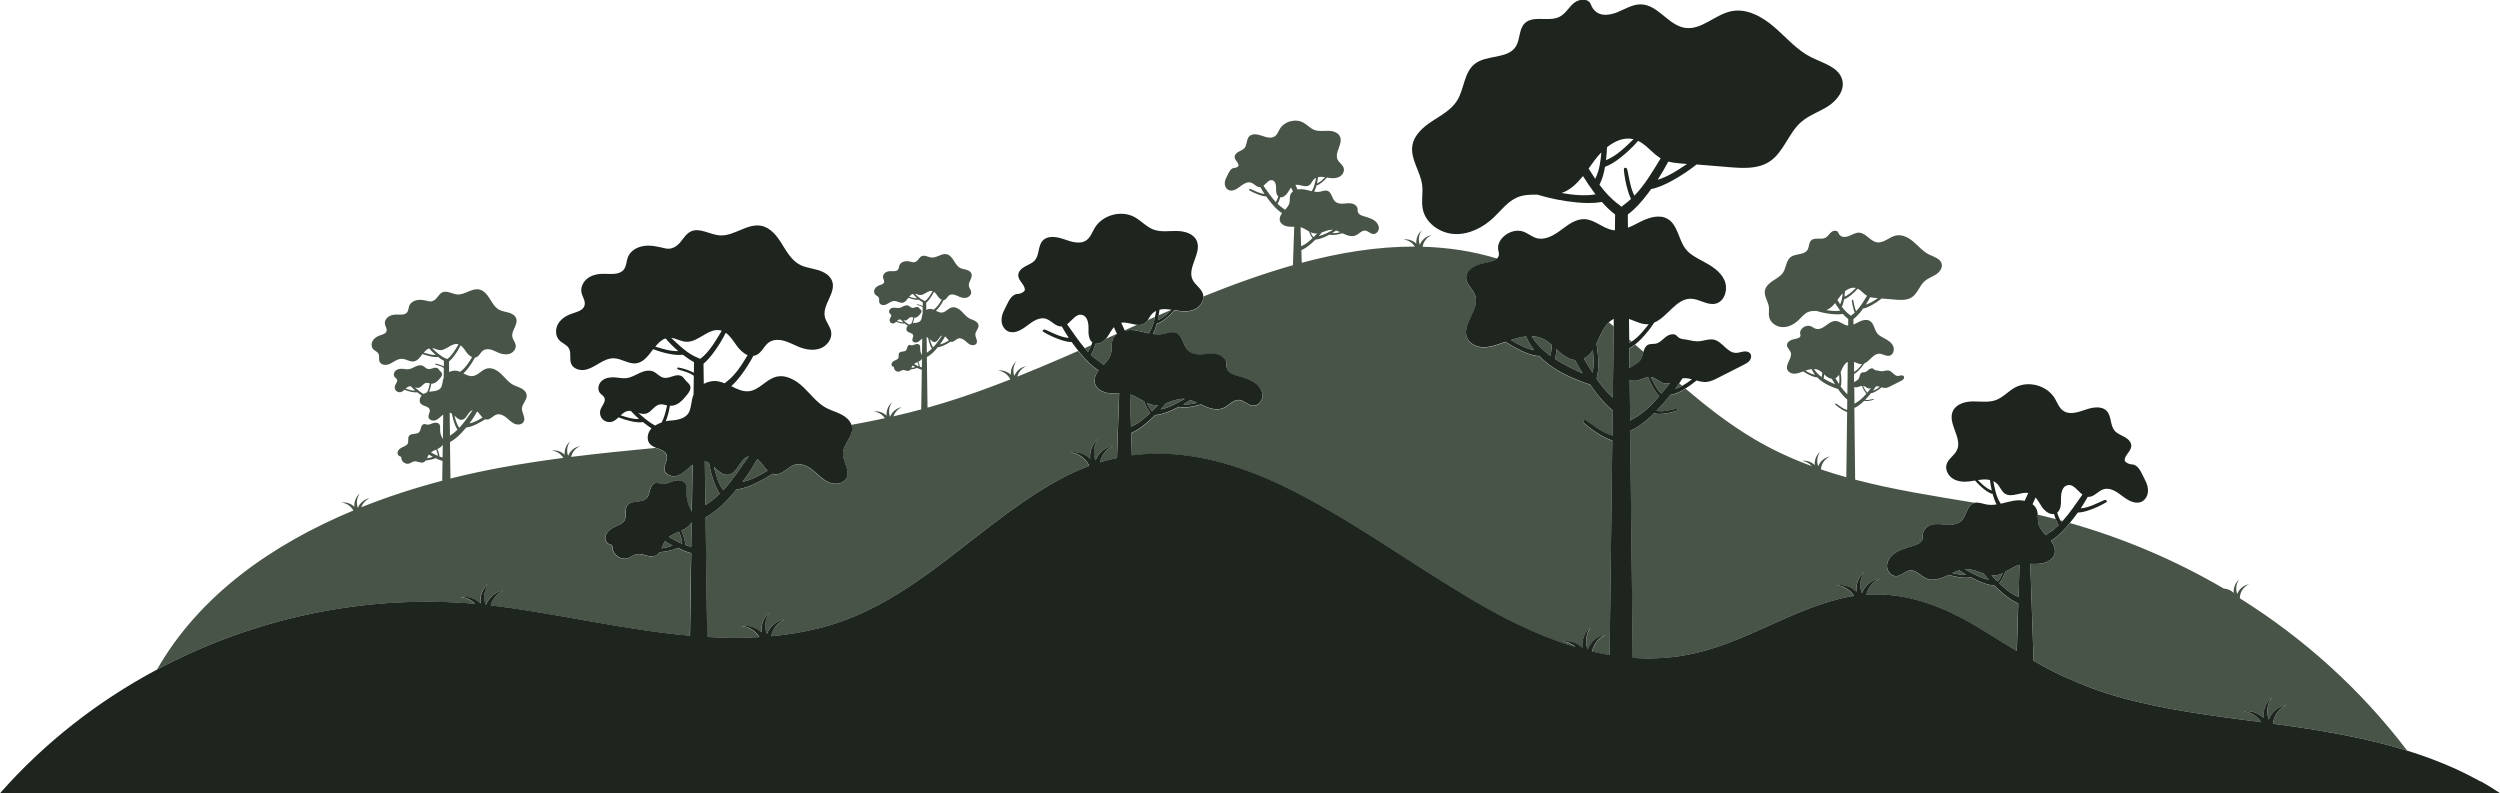
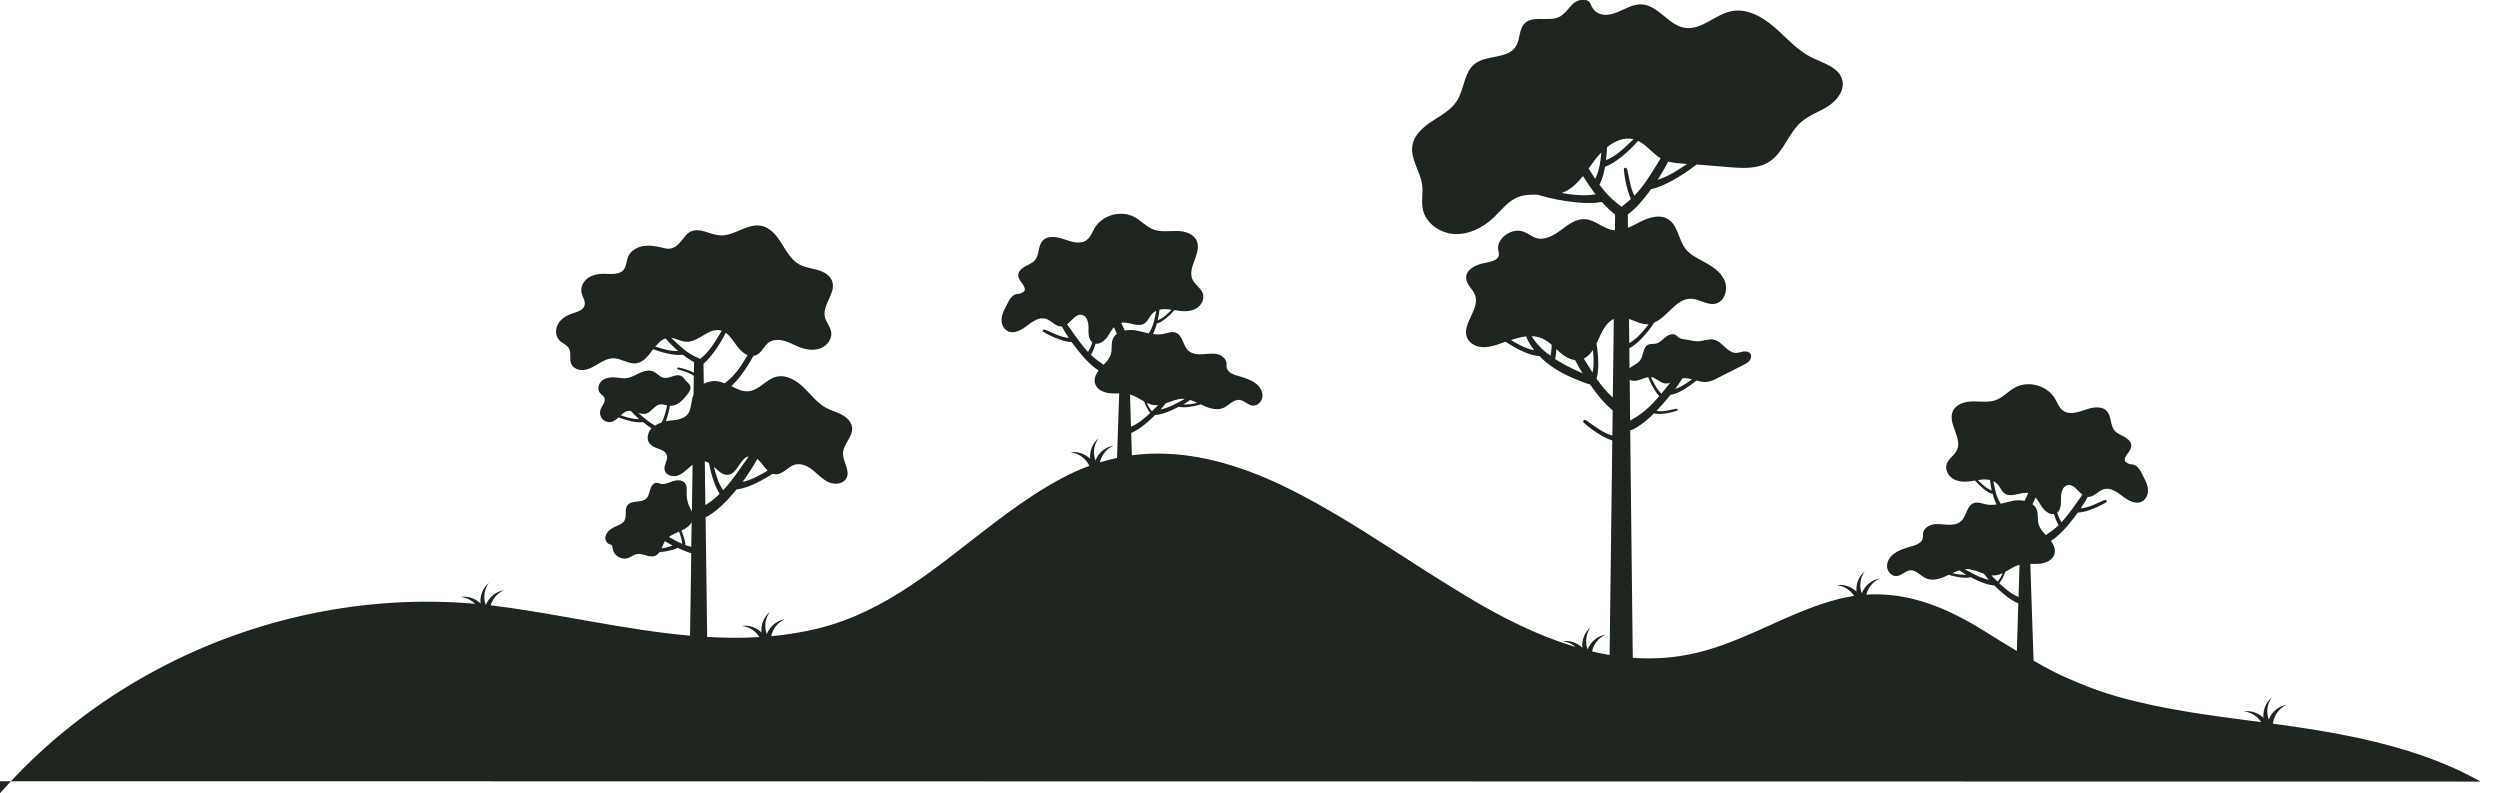
<svg xmlns="http://www.w3.org/2000/svg" id="Layer_2" data-name="Layer 2" viewBox="0 0 1003.91 318.64">
  <defs>
    <style>
      .cls-1 {
        fill: #485448;
      }

      .cls-1, .cls-2 {
        stroke-width: 0px;
      }

      .cls-2 {
        fill: #1e241e;
      }
    </style>
  </defs>
-   <path class="cls-1" d="M810.92,226.81s.03,0,.05,0l-.39,12.94s-.09-.04-.13-.06c-2.89-1.27-5.32-3.29-7.61-5.49.58-.66,1.03-1.42,1.42-2.2.39-.77.72-1.57,1.01-2.38,1.85-1.01,3.63-2.26,5.66-2.81ZM789.63,228.52c-.22,0-.44.02-.66.04,3.12,1.71,6.23,3.57,9.67,4.25-.72-.81-1.43-1.64-2.1-2.5-2.27-.76-4.53-1.81-6.91-1.79ZM801.24,231.05c-.53.06-1.05.05-1.58,0,.83.83,1.65,1.67,2.49,2.49.05-.06.1-.11.15-.17.85-.92,1.4-2.04,1.88-3.2-.94.44-1.91.77-2.95.88ZM670.68,153.74c-.77.24-1.55.35-2.35.2-1.84-.36-3.19-2.07-5.02-2.44-.13-.03-.26-.04-.39-.06,1.23,2.34,2.32,4.85,4.24,6.65,1.2-1.43,2.36-2.89,3.53-4.35ZM655.23,137.17c-.33-.28-.66-.57-.99-.85l.02,1.45c.11-.06.21-.12.32-.18.23-.13.44-.28.66-.42ZM674.31,153.9c-.53.77-1.07,1.53-1.62,2.29.99-.32,1.92-.75,2.82-1.25-.4-.34-.81-.69-1.21-1.03ZM666.31,159.07c-.68-.72-1.26-1.53-1.8-2.37-1.05-1.66-1.94-3.42-2.65-5.25-1.32.18-2.62.83-3.92,1.22-1.12.34-2.51.34-3.52-.14l.18,16.4c.48-.37,1.04-.67,1.56-.97,3.95-2.25,7.16-5.43,10.14-8.89ZM483.21,119.06c11.81-4.76,23.86-9.13,35.98-12.56l.52-15.46c-.69.01-1.38.04-2.06-.02-1.55-.12-3.28-.86-3.69-2.36-.29-1.06.18-2.14.86-3.05-1.54-1-2.84-2.32-4.03-3.72-.83-.97-1.6-1.98-2.33-3.02-.96-.03-1.89-.28-2.8-.6-1.43-.5-2.81-1.15-4.11-1.94,0-.25.15-.42.32-.45.17-.03.33.04.49.11,1.76.77,3.51,1.72,5.41,1.88-.59-.89-1.14-1.8-1.66-2.72-.03,0-.06.01-.09.01-1.39.08-2.36-1.41-3.69-1.82-1.59-.49-3.18.66-4.5,1.67-1.32,1.02-3.07,2.02-4.56,1.26-.84-.43-1.35-1.37-1.44-2.31s.21-1.89.65-2.73c.81-1.56,1.21-2.87,2.36-3.56.26-.16.57-.23.88-.23.61,0,1.68-.53,1.64-1.05-.05-.62-.44-1.16-.82-1.66s-.75-1.06-.76-1.68c-.01-.94.8-1.68,1.63-2.13s1.76-.78,2.36-1.5c1.05-1.27.68-3.32,1.77-4.56,1.21-1.38,3.43-.98,5.16-.36,1.73.61,3.79,1.28,5.27.2.95-.69,1.33-1.88,1.93-2.89,1.87-3.12,6.35-4.32,9.53-2.54,1.53.86,2.74,2.28,4.38,2.91,1.73.66,3.66.33,5.52.35,1.86.02,3.97.6,4.75,2.28,1.34,2.91-2.34,6.4-.95,9.29.6,1.25,2.03,2,2.44,3.33.4,1.28-.36,2.72-1.5,3.43-1.14.71-2.57.8-3.9.64-.45-.05-.89-.13-1.33-.21-.6.69-1.26,1.33-1.97,1.91-.57.47-1.19.91-1.88,1.18-.1.04-.22.08-.33.04,0,0,0,0,0,0-.04.16-.08.32-.13.48-.21.71-.47,1.41-.82,2.06.79.12,1.59.16,2.38.01,1.02-.19,2.07-.68,3.04-.32,1.66.61,1.68,3.04,2.97,4.25.87.81,2.17.94,3.36.87,1.19-.07,2.4-.29,3.55-.01,1.16.28,2.26,1.28,2.16,2.46-.18,2.19,2.2,2.48,3.56,2.93,1.15.38,2.32.76,3.3,1.49s1.72,1.86,1.67,3.07c-.05,1.21-1.13,2.38-2.33,2.26-1.14-.11-1.99-1.24-3.13-1.36-1.44-.14-2.48,1.31-3.8,1.9-1.53.68-3.32.12-4.84-.6-.17-.08-.33-.16-.5-.24-.85.26-1.72.46-2.6.58-.79.11-1.6.17-2.38.05-.09-.01-.17-.04-.24-.08-.63.34-1.27.66-1.92.94-1.12.49-2.29.9-3.51,1.03-.06,0-.13,0-.19,0-.69.69-1.4,1.35-2.14,1.97-1.08.9-2.24,1.73-3.54,2.29l.15,5.07c15.13-4.05,30.36-6.56,45.42-6.5-.99-1.57-2.72-2.68-4.58-2.84,1.86-.31,3.83.38,5.18,1.69-.19-2,.62-4.1,2.19-5.36-1.23,1.64-1.52,3.91-.8,5.81.76-2,2.62-3.59,4.75-3.9-1.9.8-3.3,2.64-3.62,4.66,10.12.28,20.14,1.77,29.99,4.77-1.09,1.09-3.27,1.51-5.23,1.88-3.39.65-7.43,2.61-7.26,6.06.13,2.63,2.75,4.44,3.62,6.93,1.97,5.65-5.64,11.63-3.2,17.1.97,2.16,3.35,3.43,5.71,3.66,2.36.23,4.71-.42,6.95-1.19.9-.31,1.81-.64,2.74-.97,2.04,1.37,4.19,2.6,6.42,3.65,2,.94,4.1,1.76,6.29,2.05.27.04.56.05.81-.04.98,1.03,2.04,1.99,3.13,2.88,3.64,2.96,8.44,5.38,12.83,7.05,1.69.64,3.25,1.33,4.43,1.53.61.87,1.23,1.74,1.87,2.59,2.15,2.87,4.49,5.63,7.25,7.9l-.13,10.09c-3.79-1.03-6.93-3.63-10.16-5.88-.28-.19-.58-.39-.92-.4-.04,0-.09,0-.13,0-.52.09-.68.76-.29,1.11,2.15,1.92,4.5,3.63,6.99,5.08,1.42.83,2.91,1.58,4.48,2.05l-1.08,86.15c-2.36-.4-4.71-.87-7.04-1.42.59-2.95,2.67-5.59,5.46-6.77-3.25.48-6.09,2.9-7.25,5.95-1.1-2.9-.66-6.37,1.22-8.87-2.41,1.92-3.64,5.13-3.35,8.18-2.07-1.99-5.07-3.05-7.91-2.58,1.95.18,3.8,1.03,5.26,2.31-11.19-3.33-22.05-8.23-32.44-13.84-5.45-2.94-10.99-6.23-16.63-9.74-15.98-9.72-31.45-20.41-47.5-29.85-8.98-5.28-18.4-10.38-28.17-14.56-17.45-7.32-35.34-11.39-53.49-9.01l-.27-8.95c2.19-.95,4.16-2.36,5.99-3.89,1.26-1.05,2.47-2.17,3.63-3.33.11,0,.22,0,.33-.02,2.06-.21,4.04-.92,5.94-1.74,1.1-.48,2.17-1.02,3.23-1.58.12.08.28.11.43.13,1.33.22,2.7.12,4.04-.08,1.49-.22,2.96-.55,4.4-.99.28.14.57.28.85.41,2.56,1.22,5.59,2.17,8.19,1.02,2.23-.99,3.99-3.46,6.43-3.22,1.94.19,3.37,2.1,5.31,2.3,2.04.2,3.85-1.78,3.95-3.82.09-2.05-1.18-3.97-2.82-5.19-1.64-1.23-3.63-1.88-5.58-2.52-2.31-.75-6.34-1.24-6.03-4.95.17-2.01-1.7-3.69-3.66-4.17-1.96-.48-4-.1-6.02.02-2.01.12-4.22-.09-5.69-1.47-2.18-2.05-2.21-6.17-5.02-7.2-1.64-.6-3.42.22-5.14.55-1.35.25-2.69.19-4.03-.02.59-1.1,1.02-2.29,1.38-3.48.08-.27.15-.54.22-.81,0,0,0,0,0,0,.18.06.38,0,.55-.07,1.17-.47,2.21-1.2,3.18-2,1.2-.98,2.31-2.07,3.33-3.24.75.14,1.5.27,2.25.36,2.26.27,4.68.11,6.61-1.09,1.65-1.02,2.82-2.94,2.72-4.83ZM528.84,73.66c.08-.04.16-.07.24-.11,1.19-.51,2.12-1.45,3.05-2.37-.46-.08-.93-.14-1.4-.16-.49-.02-.98.02-1.46.13-.09.84-.23,1.68-.43,2.5ZM527.07,95.62c-.34-.39-.61-.84-.84-1.3-.23-.46-.42-.93-.6-1.41-1.09-.6-2.14-1.33-3.34-1.66,0,0-.02,0-.03,0l.23,7.64s.05-.02.08-.03c1.71-.75,3.14-1.94,4.49-3.24ZM534.93,93.61c1.09.1,2.18-.11,3.26-.37-.54-.26-1.08-.5-1.64-.67-.53.37-1.07.71-1.62,1.04ZM529.56,94.79c2.02-.41,3.86-1.48,5.69-2.49-.13-.01-.25-.03-.38-.03-1.4-.01-2.73.61-4.08,1.06-.4.5-.81.99-1.23,1.46ZM526.27,93.24c.28.69.61,1.35,1.11,1.89.03.03.06.06.09.1.49-.49.98-.98,1.47-1.47-.31.03-.62.03-.93,0-.61-.06-1.19-.26-1.74-.52ZM520.19,74.24c.27.63.55,1.25.85,1.85.86-.17,1.79-.17,2.64-.03,1.01.18,2.02.48,3.03.71.04-.07.09-.14.13-.2.99-1.52,1.28-3.36,1.65-5.15-.35.16-.67.37-.94.65-.69.71-.99,1.77-1.81,2.32-1.57,1.05-3.71-.46-5.54-.15ZM513.34,78.87c-.89-.69-.93-2.1-.91-3.28.03-1.28-.26-2.9-1.51-3.21-1.42-.36-2.37,1.31-3.58,2.22.03.04.06.08.1.13,1.58,2.18,3.06,4.49,4.89,6.43,0,0,.01-.02.01-.02.45-.7.76-1.47.99-2.27ZM519.19,76.88c-.25-.53-.49-1.06-.72-1.59-.54.63-.96,1.42-1.42,2.12-.66,1.02-1.84,1.99-2.96,1.8-.03.09-.05.18-.07.27-.25.83-.56,1.64-1.01,2.37.65.62,1.34,1.2,2.1,1.7.31.21.64.42.9.68.77-.82,1.52-1.67,1.78-2.74.26-1.05,0-2.19.36-3.22.2-.59.57-1.05,1.04-1.4ZM784,230.15c1.83.44,3.68.79,5.53.63-.94-.56-1.85-1.15-2.75-1.77-.94.3-1.87.7-2.78,1.14ZM342.15,171.84c-.04-.43-.14-.84-.29-1.23,4.51-.81,9-1.69,13.47-2.67-1-1.49-2.68-2.53-4.48-2.69,1.86-.31,3.83.38,5.18,1.69-.19-2,.62-4.1,2.19-5.36-1.23,1.64-1.52,3.91-.8,5.81.76-2,2.62-3.59,4.75-3.9-1.59.67-2.82,2.06-3.38,3.68,3.73-.85,7.45-1.77,11.14-2.77l.23-15.92c-.66-.18-1.3-.45-1.91-.75-.57.28-1.2.42-1.83.52-.26.04-.52.07-.78.1-.17.23-.37.42-.64.52-.81.3-1.68-.42-2.53-.26-.48.09-.87.43-1.33.58-.92.29-2.02-.43-2.12-1.39-.02-.15-.02-.33-.12-.44-.09-.1-.24-.11-.36-.16-.4-.15-.61-.63-.54-1.04.07-.42.35-.78.7-1.03.34-.25.74-.41,1.12-.59.34-.16.69-.34.88-.67.37-.64-.03-1.54.39-2.15.57-.8,2-.3,2.7-.99.27-.26.37-.64.47-.99.09-.36.2-.74.46-1,.21-.21.56-.3.82-.19.27.12.56.16.85.11.39-.08.77-.25,1.14-.38.59-.19,1.33-.24,1.72.24.35.42.26,1.03.25,1.58,0,.64.14,1.28.42,1.86.1.21.22.41.32.62l.1-6.63c-.12.09-.23.18-.34.27-.57.49-1.11,1.06-1.83,1.28s-1.67-.1-1.8-.84c-.12-.69.51-1.37.33-2.05-.26-.96-1.74-.87-2.4-1.61-.53-.6-.34-1.6.2-2.19,0-.01.02-.02.03-.03-.17-.11-.34-.22-.5-.34-.25-.18-.49-.36-.72-.55-.04.02-.09.02-.13.03-.51.05-1.03-.03-1.53-.14-.61-.13-1.2-.33-1.78-.57-.27.27-.55.51-.9.63-.47.15-1.01.01-1.36-.34-.34-.35-.47-.9-.31-1.36.2-.59.81-1.14.55-1.7-.13-.27-.42-.42-.61-.64-.42-.5-.23-1.33.27-1.76.5-.43,1.21-.52,1.86-.47.54.04,1.08.17,1.62.11.66-.08,1.25-.45,1.86-.73s1.32-.48,1.94-.21c.52.22.88.75,1.43.88.37.09.75-.02,1.11-.14.36-.12.73-.25,1.11-.2.26.03.51.17.66.38.17.26.38.49.61.69.14.13.27.28.32.47.12.44-.19.88-.47,1.24-.6.75-1.35,1.57-2.32,1.53-.03,0-.07,0-.1-.01-.1.59-.22,1.17-.41,1.74-.05.16-.11.31-.17.46.22-.04.44-.08.67-.09,1.63-.09,2.37-.61,2.65-1.24.31-.7.3-1.51.54-2.24.02-.06.05-.11.07-.16l.04-2.69c-.62-.47-1.41-.65-2.15-.88-.06-.02-.13-.04-.18-.1,0,0,0-.01-.01-.02-.05-.09.03-.21.14-.19.57.11,1.12.27,1.66.48.19.08.38.16.56.26l.02-1.51c-.52-.27-1-.61-1.47-.96-.04-.03-.07-.06-.11-.09-.03,0-.06.01-.09.02-.61.07-1.22,0-1.83-.13-.78-.15-1.55-.38-2.29-.67-.68.9-1.34,1.86-2.39,2-1.09.15-2.1-.69-3.21-.71-.75-.01-1.45.35-2.09.73-.64.38-1.29.8-2.03.91-.74.11-1.6-.17-1.9-.86-.3-.69.05-1.55-.33-2.2-.3-.52-.95-.71-1.37-1.15-.58-.61-.58-1.62-.15-2.34s1.2-1.18,1.99-1.45c.69-.23,1.55-.45,1.74-1.15.16-.62-.32-1.21-.44-1.83-.16-.78.29-1.6.94-2.06.66-.45,1.49-.59,2.29-.58.99.02,2.19.17,2.79-.63.36-.49.34-1.15.55-1.72.36-.93,1.35-1.48,2.34-1.61.99-.12,1.98.12,2.94.35.95.23,1.68-.32,2.14-.86.46-.55.84-1.21,1.48-1.52,1.27-.62,2.71.44,4.12.54,2.05.14,3.91-1.77,5.92-1.35,1.28.27,2.17,1.41,2.86,2.51s1.36,2.33,2.5,2.96c.79.44,1.72.53,2.59.78.87.25,1.77.74,2.06,1.6.57,1.65-1.4,3.3-1.05,5.01.16.77.79,1.4.91,2.18.16,1.01-.62,2.01-1.59,2.35s-2.05.15-3-.24c-.7-.28-1.36-.66-2.09-.86-.73-.2-1.56-.2-2.17.24-.68.49-.97,1.43-1.73,1.77-.14.07-.29.1-.44.11-.49.92-1.04,1.8-1.66,2.64-.44.6-.92,1.17-1.47,1.66.83.42,1.65.84,2.56.71,1.43-.19,2.38-1.66,3.77-2.03,1.4-.37,2.84.47,3.89,1.47,1.05,1,1.93,2.22,3.2,2.92.72.39,1.52.59,2.24.98.72.38,1.38,1.02,1.46,1.84.12,1.28-1.22,2.29-1.29,3.57-.06,1.22,1.04,2.46.5,3.56-.42.85-1.62.99-2.49.62s-1.52-1.11-2.25-1.7-1.69-1.08-2.6-.81c-.99.29-1.69,1.42-2.72,1.36-.13,0-.26-.04-.38-.08-.72.47-1.47.9-2.24,1.28-.87.43-1.78.79-2.73.94-.06,0-.12.02-.19.02-.17.21-.34.43-.52.64-.99,1.16-2.1,2.27-3.46,3.1-.12.07-.25.14-.39.19l.27,20.33c2.08-.58,4.15-1.18,6.21-1.8,9.15-2.78,18.14-6.03,27.04-9.53-.88-1.93-2.83-3.35-4.96-3.54,1.86-.31,3.83.38,5.18,1.69-.19-2,.62-4.1,2.19-5.36-1.23,1.64-1.52,3.91-.8,5.81.76-2,2.62-3.59,4.75-3.9-1.75.74-3.07,2.35-3.52,4.17,5.93-2.37,11.83-4.85,17.69-7.38,2.22-.96,4.46-1.93,6.72-2.93.43.54.86,1.09,1.31,1.61,2.02,2.36,4.22,4.6,6.82,6.29-1.14,1.55-1.93,3.37-1.45,5.17.69,2.55,3.61,3.8,6.24,4,1.16.09,2.33.04,3.5.03l-.88,25.92c-2.28.48-4.57,1.07-6.86,1.77.61-2.92,2.68-5.53,5.45-6.7-3.25.48-6.09,2.9-7.25,5.95-1.1-2.9-.66-6.37,1.22-8.87-2.41,1.92-3.64,5.13-3.35,8.18-2.07-1.99-5.07-3.05-7.91-2.58,3.26.29,6.25,2.47,7.58,5.43-3.49,1.28-6.98,2.83-10.48,4.67-16.22,8.55-30.38,20.41-44.91,31.55-5.42,4.17-10.91,8.24-16.61,12.01-11.23,7.45-23.17,13.68-36.8,17.03-6.28,1.55-12.6,2.56-18.94,3.15.58-2.96,2.67-5.61,5.47-6.79-3.25.48-6.09,2.9-7.25,5.95-1.1-2.9-.66-6.37,1.22-8.87-2.41,1.92-3.64,5.13-3.35,8.18-2.07-1.99-5.07-3.05-7.91-2.58,2.89.26,5.58,2,7.08,4.46-6.98.42-13.97.36-20.98-.05l-.63-48.1c.39-.13.76-.33,1.1-.54,3.87-2.37,6.99-5.51,9.81-8.79.52-.6,1.02-1.21,1.52-1.82.16,0,.32-.02.48-.04,2.71-.41,5.28-1.45,7.74-2.66,2.19-1.07,4.31-2.28,6.35-3.61.34.12.7.2,1.08.23,2.92.18,4.91-3.02,7.71-3.85,2.57-.76,5.29.6,7.37,2.28,2.08,1.68,3.92,3.76,6.38,4.82,2.46,1.06,5.87.64,7.06-1.76,1.55-3.11-1.6-6.62-1.41-10.09.19-3.63,3.99-6.5,3.65-10.12ZM374.22,140.02c-.33-.49-.57-1.04-.78-1.6-.33-.89-.57-1.82-.74-2.76-.19-.11-.39-.2-.6-.25l.08,6.21s.1-.06.15-.1c.7-.45,1.32-.96,1.89-1.51ZM377.45,138.33c1.27-.28,2.43-.91,3.56-1.6-.52-.5-.95-1.22-1.47-1.66-.62,1.12-1.32,2.21-2.1,3.26ZM375.46,137.33c-.81.13-1.41-.54-2.06-1.13.31,1.17.62,2.34,1.32,3.31,1.38-1.47,2.47-3.17,3.62-4.79-1.25.29-1.56,2.4-2.88,2.61ZM373.32,120.05c-.41.55-.87,1.08-1.4,1.53l.04,2.87c.62-.33,1.33-.49,2.02-.37.32.05.63.16.93.28.09-.08.19-.15.28-.23,1.28-.98,2.14-2.38,2.98-3.77-.59-.24-1.14-.76-1.52-1.3-.47-.66-.94-1.42-1.59-1.87-.5,1-1.08,1.95-1.75,2.85ZM368.34,119.79c-.64-.55-1.23-1.15-1.79-1.78-.57.19-1.03.64-1.45,1.16,1.07.31,2.14.67,3.24.62ZM371.13,120.76c.11.04.22.09.33.14h.01c1.33-1.01,2.15-2.54,3.04-3.97-.08-.02-.15-.05-.23-.07-1.7-.34-3.1,1.73-4.83,1.62-.73-.04-1.39-.47-2.11-.55,1.17,1.09,2.31,2.25,3.79,2.83ZM362.79,129.43c-.41-.36-.79-.75-1.16-1.15-.16-.02-.32-.02-.48.01-.38.08-.68.33-.96.61.85.28,1.71.56,2.6.53ZM366.77,127.5c-.36-.09-.72-.2-1.08-.13-.74.16-1.13,1.05-1.85,1.28-.38.12-.76.03-1.15-.09.76.66,1.52,1.34,2.39,1.8.13-.08.26-.17.4-.23.16-.08.32-.14.49-.2.42-.73.6-1.59.79-2.42ZM367.54,147.35c-.36-.19-.72-.4-1.07-.61-.2.31-.34.67-.49,1.02.54-.07,1.06-.2,1.56-.4ZM368.91,147.11c-.03-.59-.23-1.16-.45-1.71-.14.06-.29.12-.43.19-.35.15-.69.33-.99.56.61.36,1.23.69,1.87.96ZM370.19,147.53l.05-3.48c-.14.26-.35.5-.58.68-.26.21-.56.37-.87.51.13.3.24.6.34.91.11.37.2.75.23,1.13.27.1.55.18.84.25ZM671.71,158.48c1.84-.48,3.54-1.39,5.15-2.4,8.63,7.33,17.55,14.28,27.34,20.1,7.54,4.49,15.37,8.07,23.41,11.02-1.02-1.18-2.48-1.98-4.04-2.12,1.86-.31,3.83.38,5.18,1.69-.19-2,.62-4.1,2.19-5.36-1.23,1.64-1.52,3.91-.8,5.81.76-2,2.62-3.59,4.75-3.9-2.06.87-3.53,2.94-3.68,5.16,3.37,1.15,6.77,2.19,10.2,3.15l.33-26.19c-.65-.19-1.26-.5-1.84-.84-1.03-.6-1.99-1.3-2.88-2.09-.16-.14-.09-.42.12-.46.02,0,.04,0,.05,0,.14,0,.26.09.38.17,1.33.92,2.62,1.99,4.18,2.42l.05-4.16c-1.13-.93-2.1-2.06-2.98-3.23-.26-.35-.51-.71-.75-1.06-.49-.08-1.13-.37-1.84-.63-1.8-.69-3.78-1.68-5.28-2.9-.45-.37-.89-.77-1.29-1.19-.1.04-.22.04-.33.02-.9-.12-1.76-.45-2.59-.84-.92-.43-1.8-.94-2.64-1.5-.38.14-.76.27-1.13.4-.92.32-1.89.59-2.86.49-.97-.09-1.95-.62-2.35-1.51-1.01-2.25,2.12-4.71,1.32-7.03-.36-1.02-1.44-1.77-1.49-2.85-.07-1.42,1.59-2.22,2.99-2.49,1.26-.24,2.76-.52,2.37-1.86-.16-.55-.11-1.15.16-1.66.74-1.38,2.55-2.21,4.04-1.63.71.28,1.31.81,2.04,1.02,1.42.42,2.88-.44,4.06-1.32s2.47-1.88,3.94-1.8c1.68.09,3.01,1.56,4.67,1.81.1.02.2.01.3.02l.03-2.61c-.8-.6-1.51-1.31-2.17-2.06-1.35.24-2.74.21-4.11.08-2.21-.2-4.39-.64-6.51-1.28-1.13-.03-2.25,0-3.29.41-1.61.65-2.7,2.14-3.96,3.34-1.75,1.66-4.08,2.86-6.49,2.74-2.41-.12-4.81-1.8-5.26-4.17-.24-1.28.08-2.61-.08-3.91-.28-2.25-1.98-4.3-1.61-6.54.29-1.76,1.79-3.05,3.28-4.02s3.14-1.86,4.09-3.37c1.22-1.93,1.14-4.68,2.94-6.09,1.99-1.55,5.46-.75,6.79-2.89.72-1.15.47-2.8,1.42-3.77,1.41-1.45,4.02-.19,5.81-1.13.97-.51,1.51-1.56,2.34-2.26.84-.7,2.4-.83,2.78.19.86,2.3,3.1,1.86,4.4,1.33,1.3-.53,2.56-1.35,3.96-1.3,2.77.1,4.47,3.47,7.22,3.88,2.72.41,4.96-2.21,7.65-2.75,2.57-.52,5.12.92,7.1,2.63,1.98,1.71,3.71,3.78,6.05,4.96,2,1.01,4.69,1.66,5.18,3.85.38,1.68-.9,3.32-2.35,4.25s-3.16,1.48-4.46,2.61c-2.12,1.85-2.88,5.02-5.25,6.55-1.9,1.23-4.35,1.09-6.61.91-1.81-.15-3.62-.3-5.43-.45-1.26,1-2.6,1.89-4.01,2.67-1.11.61-2.27,1.14-3.51,1.4-.15.21-.29.42-.44.62-.99,1.32-2.08,2.58-3.4,3.57l.02,2.19c.69-.28,1.37-.64,2.03-.98,1.42-.72,3.17-1.29,4.54-.47,1.69,1,1.76,3.43,2.97,4.97.72.92,1.81,1.46,2.84,2.01,1.41.75,2.87,1.64,3.54,3.09.67,1.45.1,3.56-1.46,3.92-1.36.31-2.67-.79-4.07-.82-2.45-.04-3.87,3.04-6.05,3.93-.63.96-1.34,1.86-2.14,2.69-.56.58-1.17,1.12-1.88,1.5-.03.02-.07.04-.11.05l.04,3.32c.1-.09.2-.17.3-.24.51-.35,1.12-.59,1.47-1.1.57-.81.42-2.17,1.33-2.57.39-.17.85-.08,1.26-.17.66-.15,1.12-.72,1.66-1.13.54-.41,1.39-.63,1.83-.11.49.58,1.19.5,1.72.62.65.14,1.3.29,1.96.23.8-.07,1.59-.43,2.38-.27,1.42.3,2.2,2.18,3.65,2.19.42,0,.82-.16,1.24-.22.42-.07.9,0,1.15.34.24.34.14.83-.11,1.15-.26.33-.64.52-1.01.71-1.4.71-2.8,1.42-4.2,2.13-.62.32-1.26.64-1.96.69-.54.04-1.07-.09-1.6-.25-.56.46-1.15.9-1.77,1.29-.68.43-1.4.82-2.17,1.02-.11.03-.22.05-.33.02-.74.94-1.52,1.84-2.36,2.7.06,0,.12.01.18.02.99.16,1.99-.15,2.98-.36.08-.02.17-.03.25,0,0,0,.02,0,.03.01.11.07.08.24-.04.28-.68.23-1.39.4-2.11.49-.49.06-.98.09-1.46,0-.07-.01-.14-.04-.19-.09-1.01,1.01-2.11,1.96-3.37,2.63-.19.1-.39.19-.6.18l.32,28.89c15.74,4.13,31.99,6.64,48.14,9.31-.19.03-.38.08-.57.15-2.81,1.03-2.84,5.15-5.02,7.2-1.47,1.38-3.67,1.59-5.69,1.47-2.01-.12-4.06-.5-6.02-.02-1.96.48-3.83,2.16-3.66,4.17.31,3.71-3.72,4.2-6.03,4.95-1.95.64-3.94,1.29-5.58,2.52s-2.91,3.14-2.82,5.19c.09,2.05,1.91,4.03,3.95,3.82,1.94-.19,3.37-2.11,5.31-2.3,2.43-.24,4.19,2.23,6.43,3.22,2.6,1.15,5.62.21,8.19-1.02.28-.13.57-.27.85-.41,1.44.44,2.91.77,4.4.99,1.34.19,2.7.3,4.04.08.15-.02.3-.06.43-.13,1.06.57,2.13,1.1,3.23,1.58,1.9.83,3.88,1.53,5.94,1.74.11.01.22.02.33.02,1.16,1.16,2.37,2.28,3.63,3.33,1.84,1.53,3.8,2.95,5.99,3.89l-.58,19.08c-4.27-2.52-8.52-5.14-12.8-7.83-14.99-9.41-30.53-15.89-47.64-14.79.66-2.83,2.71-5.33,5.41-6.47-3.25.48-6.09,2.9-7.25,5.95-1.1-2.9-.66-6.37,1.22-8.87-2.41,1.92-3.64,5.13-3.35,8.18-2.07-1.99-5.07-3.05-7.91-2.58,2.83.25,5.45,1.93,6.97,4.3-1.76.28-3.52.62-5.27,1.02-.11.03-.22.05-.33.08-.22.05-.44.11-.66.16-19.8,5.05-37.07,16.88-57.01,21.61-8.63,2.05-17.19,2.6-25.62,2.01l-1.03-91.46c.51.03,1.01-.2,1.47-.44,3.06-1.64,5.72-3.92,8.18-6.37.12.12.29.17.46.2,1.17.21,2.37.14,3.55,0,1.74-.22,3.46-.62,5.12-1.19.3-.1.37-.52.1-.69-.02-.01-.05-.03-.07-.04-.19-.08-.41-.04-.61,0-2.39.5-4.82,1.24-7.24.87-.14-.02-.28-.05-.42-.06,2.02-2.08,3.93-4.27,5.73-6.55.25.08.53.03.79-.04ZM752.12,156.89c1.01-.33,1.9-.93,2.76-1.58-.52-.14-1.03-.24-1.56-.16-.38.6-.79,1.17-1.21,1.75ZM748.11,154.94c.51.96.95,1.99,1.74,2.73.49-.59.98-1.19,1.46-1.79-.32.1-.64.15-.97.09-.76-.15-1.31-.85-2.07-1-.05-.01-.11-.01-.16-.02ZM744.61,155.39l.08,6.74c.2-.15.43-.27.64-.4,1.62-.92,2.94-2.24,4.17-3.66-.28-.29-.52-.63-.74-.97-.43-.68-.8-1.41-1.09-2.16-.54.07-1.08.34-1.61.5-.46.14-1.03.14-1.45-.06ZM744.5,145.33l.04,3.99s.09-.05.13-.07c1.27-.72,2.17-1.9,3.09-3.05-.05,0-.09.02-.14.02-1.08.05-2.1-.53-3.13-.89ZM750.99,119.33c-.54,1.03-1.13,2.03-1.76,3.01,1.75-.54,3.32-1.56,4.86-2.61-.26-.02-.52-.04-.78-.06-.78-.06-1.57-.13-2.31-.34ZM740.7,119.11s.04-.02.06-.03c1.76-.71,3.11-2.13,4.49-3.43-1.54-.38-3.08.28-4.39,1.33-.02.71-.08,1.42-.16,2.12ZM738.98,124.75c-.05-.07-.1-.13-.15-.2-.68-.91-1.32-1.86-1.92-2.84-.98,1.23-2.09,2.31-3.53,2.81,1.87.32,3.75.52,5.61.22ZM739,122.04c.62-1.31.82-2.76.94-4.22-.4.4-.76.83-1.08,1.26-.34.46-.68.93-1.02,1.4.36.57.72,1.14,1.1,1.7.02-.05.05-.1.07-.15ZM742.66,126.32c.2.15.42.31.6.48.19-.17.4-.33.6-.48.34-.25.65-.52.96-.81-.21-.44-.38-.91-.52-1.38-.34-1.14-.56-2.31-.67-3.49-.02-.21.22-.37.4-.25.01,0,.03.02.04.03.1.1.13.24.16.38.3,1.41.5,2.88,1.13,4.16,1.73-1.79,3.03-4,4.36-6.16-1.35-.81-2.34-2.2-3.74-2.87-.88,1-1.84,1.93-2.89,2.75-.77.61-1.59,1.16-2.51,1.51-.02,0-.04.01-.06.02-.17.98-.41,1.95-.85,2.83-.02.04-.04.08-.07.12.88,1.18,1.86,2.28,3.04,3.17ZM728.82,150.48c-.54-.7-.99-1.45-1.33-2.26-.83.09-1.67.33-2.51.61,1.22.72,2.46,1.41,3.83,1.66ZM731.73,149.61c-.46-.41-.95-.78-1.5-1.03-.58-.27-1.19-.38-1.8-.4.77,1.29,1.86,2.34,3.09,3.24.14-.59.21-1.2.21-1.81ZM736.86,154.33c-.44-.72-.87-1.46-1.27-2.21-.93-.11-1.82-.67-2.54-1.3-.19-.16-.37-.33-.55-.5-.02.55-.08,1.1-.2,1.64,1.43.93,3.02,1.69,4.56,2.38ZM738.53,150.47c-.4.6-.89,1.12-1.5,1.41.47.77.95,1.55,1.44,2.31.27-1.21.19-2.47.06-3.72ZM741.83,158.31l.16-13c-1.2.57-1.94,2-2.49,3.29-.11.27-.24.54-.37.81.18,1.04.28,2.09.3,3.14.01.89-.04,1.79-.29,2.65.79,1.14,1.67,2.2,2.69,3.12ZM823.6,217.24c1.14,1.55,1.93,3.37,1.45,5.17-.69,2.55-3.61,3.8-6.24,4-1.16.09-2.33.04-3.5.03l1.32,38.89c.11.06.21.12.32.18,2.45,1.43,4.92,2.8,7.44,4.07,3.45,1.74,6.94,3.3,10.48,4.72,4.92,2.06,9.98,3.88,15.26,5.39,18.9,5.38,38.45,7.76,57.89,10.31-1.52-2.38-4.15-4.06-6.98-4.32,2.85-.47,5.84.59,7.91,2.58-.29-3.05.94-6.26,3.35-8.18-1.88,2.5-2.32,5.97-1.22,8.87,1.16-3.05,4-5.48,7.25-5.95-3.06,1.29-5.28,4.34-5.59,7.63.32.04.65.09.97.13,17.33,2.33,35.6,5.32,52.94,10.68-18.61-24.51-41.49-45.11-67.22-61.2,0-.02.01-.04.01-.06,0-2.36,1.52-4.63,3.69-5.55-2.13.31-3.99,1.9-4.75,3.9-.72-1.9-.43-4.17.8-5.81-1.58,1.26-2.38,3.36-2.19,5.36-1.07-1.03-2.52-1.67-4-1.74-19.31-11.32-40.11-20.16-61.79-26.32-.26.31-.51.64-.77.95-2.02,2.36-4.22,4.6-6.82,6.29ZM606.72,136.57c2.96,1.75,5.97,3.43,9.31,4.04-1.31-1.69-2.41-3.53-3.23-5.51-2.02.23-4.06.8-6.09,1.48ZM818.56,210.28c.44,1.82,1.71,3.25,3.01,4.63.44-.45,1-.8,1.53-1.15,1.29-.85,2.46-1.82,3.56-2.87-.47-.77-.85-1.6-1.17-2.45-2.39-.62-4.8-1.22-7.21-1.77.08,1.2,0,2.44.28,3.61ZM827.77,209.68s.02.04.04.06c.17-.18.33-.37.5-.55-.32-.09-.65-.17-.98-.26.14.26.28.51.44.75ZM62.96,269.03c17.04-30.01,46.49-50.54,78.95-64.04-.95-1.73-2.78-2.98-4.77-3.16,1.86-.31,3.83.38,5.18,1.69-.19-2,.62-4.1,2.19-5.36-1.23,1.64-1.52,3.91-.8,5.81.76-2,2.62-3.59,4.75-3.9-1.56.66-2.79,2.02-3.35,3.61,10.65-4.25,21.58-7.77,32.47-10.64l.12-7.94c-.98-.27-1.92-.67-2.84-1.12-.85.41-1.79.63-2.72.77-.38.06-.77.11-1.15.15-.25.34-.56.63-.95.77-1.2.44-2.5-.62-3.75-.39-.71.13-1.29.65-1.97.86-1.37.43-3-.64-3.14-2.07-.02-.23-.02-.48-.18-.65-.14-.14-.35-.17-.54-.24-.59-.22-.9-.93-.8-1.55.1-.62.52-1.15,1.03-1.52.51-.37,1.1-.61,1.67-.88.5-.23,1.03-.51,1.31-.99.55-.95-.05-2.29.58-3.19.85-1.19,2.96-.44,4.01-1.46.4-.38.55-.94.69-1.48.14-.53.3-1.09.69-1.48.31-.31.83-.44,1.22-.28.4.17.83.24,1.26.16.58-.12,1.14-.37,1.69-.56.87-.29,1.97-.35,2.56.36.52.62.38,1.53.37,2.34,0,.95.21,1.9.63,2.76.15.31.32.61.47.92l.14-9.84c-.17.13-.35.26-.51.4-.85.72-1.65,1.57-2.71,1.9s-2.48-.15-2.68-1.25c-.18-1.02.75-2.03.48-3.03-.38-1.42-2.57-1.29-3.56-2.39-.79-.89-.51-2.37.3-3.25.01-.01.03-.03.04-.04-.25-.16-.5-.33-.74-.5-.36-.26-.72-.54-1.07-.82-.06.02-.13.04-.2.04-.76.07-1.53-.05-2.28-.21-.9-.2-1.79-.48-2.65-.82-.4.39-.81.75-1.32.91-.69.22-1.5.02-2.01-.5-.51-.52-.69-1.33-.46-2.02.3-.87,1.2-1.7.81-2.53-.19-.4-.62-.62-.91-.96-.63-.75-.35-1.98.4-2.61.74-.63,1.79-.78,2.77-.7.8.06,1.6.25,2.4.16.99-.12,1.86-.66,2.76-1.08.9-.42,1.96-.71,2.87-.31.77.33,1.31,1.11,2.13,1.3.55.13,1.12-.03,1.65-.2.54-.17,1.09-.36,1.65-.3.38.05.76.26.97.56.26.38.56.72.9,1.03.21.19.39.42.47.7.18.66-.27,1.3-.7,1.83-.9,1.11-2.01,2.33-3.44,2.27-.04,0-.09,0-.13-.01-.14.87-.35,1.73-.63,2.57-.08.23-.16.46-.25.69.33-.06.66-.11.99-.13,2.42-.14,3.51-.91,3.93-1.84.47-1.05.44-2.25.81-3.33.03-.1.07-.19.11-.28l.06-3.96c-.92-.69-2.09-.96-3.2-1.3-.1-.03-.2-.07-.26-.14,0,0-.01-.02-.02-.03-.08-.14.05-.3.2-.28.84.16,1.66.4,2.46.72.28.11.56.24.82.39l.03-2.24c-.77-.4-1.49-.9-2.18-1.43-.05-.04-.1-.09-.16-.13-.04,0-.09.02-.13.02-.9.1-1.82-.01-2.71-.19-1.16-.23-2.3-.57-3.4-1-1.01,1.33-1.99,2.75-3.55,2.97-1.62.23-3.12-1.02-4.76-1.05-1.11-.02-2.15.52-3.1,1.08-.96.57-1.92,1.19-3.02,1.35-1.1.17-2.38-.26-2.82-1.27-.44-1.02.07-2.3-.49-3.27-.44-.77-1.41-1.06-2.03-1.7-.86-.9-.86-2.4-.22-3.47.64-1.07,1.78-1.76,2.96-2.15,1.03-.34,2.31-.66,2.59-1.71.24-.91-.47-1.79-.65-2.72-.23-1.16.43-2.38,1.4-3.05.98-.67,2.21-.88,3.39-.86,1.48.03,3.25.25,4.14-.93.54-.72.5-1.71.82-2.55.53-1.38,2.01-2.2,3.47-2.38,1.46-.18,2.94.17,4.37.52,1.41.34,2.5-.47,3.18-1.28.68-.81,1.24-1.79,2.19-2.26,1.89-.92,4.02.66,6.11.81,3.04.21,5.8-2.62,8.78-2,1.9.4,3.22,2.08,4.25,3.73s2.01,3.45,3.71,4.39c1.18.65,2.55.79,3.84,1.16,1.29.37,2.62,1.1,3.06,2.37.85,2.45-2.08,4.9-1.55,7.44.24,1.15,1.16,2.07,1.35,3.23.24,1.5-.93,2.98-2.36,3.48-1.44.5-3.04.22-4.45-.35-1.04-.42-2.02-.98-3.1-1.28-1.08-.3-2.32-.29-3.22.36-1,.72-1.45,2.12-2.57,2.62-.22.1-.43.15-.65.17-.73,1.36-1.55,2.67-2.47,3.91-.66.88-1.37,1.74-2.19,2.47,1.24.62,2.46,1.24,3.79,1.06,2.12-.28,3.53-2.46,5.6-3.01,2.08-.55,4.22.69,5.78,2.18s2.87,3.3,4.76,4.33c1.06.58,2.26.88,3.32,1.45,1.07.57,2.05,1.52,2.17,2.72.18,1.9-1.81,3.4-1.91,5.3-.1,1.82,1.55,3.66.74,5.29-.62,1.26-2.41,1.48-3.7.92s-2.25-1.64-3.34-2.52c-1.09-.88-2.51-1.6-3.86-1.2-1.47.44-2.51,2.11-4.04,2.02-.2-.01-.38-.06-.56-.13-1.07.7-2.18,1.34-3.33,1.9-1.29.63-2.63,1.18-4.05,1.39-.08.01-.17.02-.25.02-.26.32-.53.64-.8.95-1.48,1.72-3.11,3.36-5.14,4.6-.18.11-.37.21-.57.28l.19,14.66c6.83-1.71,13.62-3.17,20.31-4.4,8.31-1.53,16.66-2.79,25.02-3.88-.98-1.62-2.74-2.77-4.64-2.94,1.86-.31,3.83.38,5.18,1.69-.19-2,.62-4.1,2.19-5.36-1.23,1.64-1.52,3.91-.8,5.81.76-2,2.62-3.59,4.75-3.9-1.79.75-3.13,2.42-3.55,4.3,11.31-1.42,22.65-2.55,34.01-3.62,1.85.75,3.86,1.24,4.35,3.05.52,1.92-1.27,3.84-.92,5.79.37,2.09,3.08,3,5.11,2.38s3.57-2.25,5.18-3.63c.31-.26.63-.52.97-.77l-.28,18.79c-.27-.59-.61-1.16-.9-1.75-.8-1.63-1.21-3.45-1.2-5.26.01-1.54.27-3.28-.72-4.47-1.12-1.35-3.22-1.23-4.88-.68-1.06.35-2.13.84-3.24,1.06-.81.16-1.64.03-2.4-.3-.73-.32-1.72-.06-2.32.53-.75.74-1.05,1.81-1.31,2.82s-.57,2.09-1.32,2.82c-2.01,1.95-6.05.51-7.66,2.79-1.21,1.71-.06,4.27-1.12,6.08-.53.92-1.53,1.45-2.5,1.89-1.09.5-2.22.97-3.18,1.68-.97.71-1.78,1.72-1.97,2.91-.19,1.19.41,2.53,1.53,2.96.35.13.76.19,1.02.46.31.31.31.8.35,1.24.27,2.73,3.39,4.78,6,3.95,1.31-.41,2.41-1.4,3.77-1.65,2.4-.43,4.88,1.58,7.17.74.75-.27,1.35-.82,1.82-1.48.74-.07,1.47-.17,2.2-.28,1.79-.28,3.57-.68,5.2-1.47,1.74.85,3.55,1.62,5.41,2.13l-.49,33.13c-26.21-2.3-52.49-8.72-78.09-11.94-.65-.08-1.31-.15-1.96-.23.76-2.66,2.73-4.98,5.29-6.06-3.21.47-6.02,2.84-7.21,5.84-.03,0-.06,0-.09,0-1.05-2.87-.59-6.28,1.26-8.75-2.41,1.92-3.64,5.13-3.35,8.18-2.07-1.99-5.07-3.05-7.91-2.58,2.15.19,4.19,1.21,5.71,2.73-44.27-3.86-88.95,5.75-127.76,26.45ZM183.71,172.56c-.49-.73-.85-1.55-1.16-2.37-.49-1.33-.85-2.7-1.09-4.09-.28-.17-.58-.3-.89-.36l.12,9.21c.07-.05.15-.09.22-.14,1.03-.67,1.95-1.42,2.8-2.25ZM188.51,170.04c1.88-.42,3.6-1.35,5.27-2.37-.76-.74-1.4-1.8-2.16-2.45-.92,1.66-1.96,3.27-3.11,4.82ZM185.54,168.56c-1.21.19-2.1-.8-3.06-1.67.46,1.73.92,3.48,1.96,4.93,2.04-2.18,3.65-4.71,5.37-7.12-1.85.43-2.31,3.56-4.27,3.87ZM182.37,142.92c-.62.82-1.29,1.61-2.07,2.27l.06,4.24c.91-.49,1.97-.71,3-.54.47.08.93.23,1.38.42.13-.12.28-.23.42-.33,1.9-1.45,3.17-3.52,4.42-5.59-.88-.36-1.69-1.14-2.26-1.93-.7-.98-1.4-2.11-2.35-2.77-.74,1.48-1.6,2.9-2.6,4.22ZM174.97,142.54c-.95-.82-1.83-1.71-2.65-2.64-.85.28-1.52.95-2.15,1.72,1.58.46,3.18,1,4.81.92ZM179.12,143.97c.16.06.33.13.48.21h.02c1.98-1.5,3.19-3.77,4.51-5.89-.11-.04-.22-.08-.34-.1-2.53-.5-4.6,2.56-7.17,2.41-1.08-.06-2.07-.7-3.13-.82,1.73,1.62,3.43,3.34,5.62,4.2ZM166.74,156.85c-.61-.54-1.18-1.11-1.73-1.71-.23-.02-.47-.02-.7.03-.56.12-1,.49-1.42.91,1.26.41,2.54.84,3.86.78ZM172.64,153.97c-.54-.13-1.07-.3-1.61-.19-1.1.23-1.67,1.56-2.75,1.9-.56.17-1.12.05-1.7-.13,1.12.98,2.24,1.98,3.54,2.66.2-.13.4-.24.61-.34.24-.12.48-.21.73-.3.63-1.09.89-2.36,1.17-3.6ZM173.79,183.43c-.54-.29-1.07-.59-1.59-.91-.3.47-.5,1-.72,1.51.8-.11,1.57-.29,2.31-.6ZM175.82,183.08c-.05-.88-.34-1.72-.67-2.54-.21.09-.43.18-.64.28-.51.23-1.02.5-1.46.83.9.54,1.82,1.03,2.78,1.43ZM177.72,183.7l.08-5.16c-.21.39-.52.74-.87,1.01-.39.31-.83.54-1.28.75.19.44.35.9.5,1.36.17.55.3,1.11.33,1.68.41.15.82.27,1.24.37ZM654.28,139.93l.09,8.07c.23-.22.48-.41.73-.58,1.24-.84,2.72-1.44,3.58-2.67.68-.97.94-2.26,1.29-3.44-1.1-.97-2.21-1.94-3.32-2.91-.67.52-1.36,1-2.11,1.4-.08.05-.17.09-.26.13ZM444.12,136c-1.15,1.29-2.72,2.28-4.22,2.03-.04.15-.08.31-.12.46-.42,1.4-.95,2.78-1.71,4.03,1.1,1.06,2.27,2.03,3.56,2.87.53.35,1.09.7,1.53,1.15,1.3-1.39,2.57-2.82,3.01-4.63.44-1.78,0-3.72.6-5.45.34-1,.97-1.77,1.76-2.37,0-.01-.01-.03-.02-.04-1.47.66-2.94,1.31-4.39,1.97ZM470.46,124.41s-.05,0-.08-.01c-1.7.73-3.39,1.46-5.08,2.19-.12.68-.25,1.35-.41,2.02.13-.07.27-.12.4-.18,2.02-.86,3.6-2.46,5.17-4.02ZM286.66,187.46c.87,3.31,1.76,6.66,3.74,9.41,3.91-4.17,6.99-9.01,10.26-13.62-3.56.79-4.43,6.81-8.16,7.4-2.31.37-4.01-1.53-5.85-3.19ZM456.16,132.69c1.71.3,3.42.81,5.13,1.2.07-.12.15-.23.22-.35,1.22-1.89,1.82-4.07,2.29-6.29-.97.42-1.94.85-2.9,1.27-.35.51-.75.98-1.27,1.32-.92.62-1.96.71-3.05.59-1.65.73-3.3,1.47-4.94,2.2.02.03.03.07.05.1,1.46-.3,3.04-.29,4.47-.04ZM435.56,139.81c.44.52.89,1.04,1.36,1.54.01-.02.02-.04.04-.06.54-.84.96-1.74,1.3-2.68-.9.4-1.8.8-2.7,1.2ZM615.06,134.99c1.88,3.13,4.52,5.7,7.53,7.89.35-1.45.49-2.92.51-4.41-1.12-.99-2.3-1.89-3.66-2.51-1.41-.64-2.88-.93-4.38-.98ZM308.25,188.97c-1.46-1.42-2.66-3.44-4.12-4.69-1.77,3.18-3.76,6.26-5.96,9.23,3.6-.8,6.88-2.6,10.08-4.54ZM271.44,214.04c-.98.44-1.96.93-2.82,1.58,1.74,1.03,3.5,1.99,5.33,2.76-.09-1.68-.65-3.29-1.29-4.87-.41.18-.82.35-1.23.53ZM276.07,211.63c-.75.59-1.58,1.04-2.45,1.44.36.85.68,1.71.95,2.59.32,1.05.58,2.12.64,3.21.78.28,1.56.52,2.37.72l.15-9.89c-.41.74-.99,1.41-1.66,1.93ZM265.66,220.2c1.52-.21,3-.55,4.41-1.14-1.03-.55-2.05-1.14-3.05-1.75-.58.89-.93,1.91-1.36,2.89ZM289,198.3c-.93-1.4-1.62-2.96-2.2-4.54-.93-2.53-1.62-5.15-2.08-7.81-.54-.32-1.1-.57-1.7-.7l.23,17.6c.14-.09.28-.18.42-.27,1.97-1.27,3.72-2.71,5.33-4.28ZM635.99,144c1.15,1.89,2.31,3.79,3.51,5.65.66-2.96.45-6.03.13-9.08-.98,1.47-2.17,2.72-3.64,3.43ZM626.3,141.42c-.45-.4-.89-.81-1.33-1.22-.04,1.34-.18,2.68-.48,3.99,3.47,2.25,7.31,4.08,11.04,5.75-1.07-1.74-2.09-3.52-3.04-5.33-2.27-.26-4.42-1.64-6.18-3.18ZM642,136.02c-.28.65-.58,1.31-.9,1.96.44,2.52.68,5.07.72,7.63.03,2.17-.09,4.36-.69,6.44,1.93,2.77,4.05,5.36,6.53,7.6l.36-28.6c-.65-.54-1.31-1.08-1.96-1.61-1.79,1.71-3.04,4.24-4.05,6.58ZM480.73,161.76c-.91-.44-1.83-.84-2.78-1.14-.89.62-1.81,1.21-2.75,1.77,1.85.16,3.69-.19,5.53-.63ZM462.42,164.98c.05.06.1.11.15.17.84-.82,1.66-1.66,2.49-2.49-.52.05-1.05.06-1.58,0-1.04-.11-2.01-.44-2.95-.88.48,1.16,1.03,2.29,1.88,3.2ZM475.09,160.13c-2.38-.02-4.63,1.03-6.91,1.79-.67.86-1.38,1.69-2.1,2.5,3.44-.69,6.56-2.54,9.67-4.25-.22-.02-.44-.03-.66-.04ZM461.89,165.81c-.58-.66-1.03-1.42-1.42-2.2-.39-.77-.72-1.57-1.01-2.38-1.85-1.01-3.63-2.26-5.66-2.81-.02,0-.03,0-.05,0l.39,12.94s.09-.04.13-.06c2.89-1.27,5.32-3.29,7.61-5.49Z" />
-   <path class="cls-2" d="M996.14,313.85c-.11-.06-.22-.12-.33-.18-.19-.11-.38-.21-.58-.32-2.62-1.44-5.3-2.8-8.02-4.07-.3-.14-.59-.28-.89-.41-.05-.02-.1-.05-.15-.07-6.3-2.87-12.85-5.3-19.54-7.37-17.34-5.36-35.61-8.35-52.94-10.68-.32-.04-.65-.09-.97-.13.32-3.29,2.53-6.34,5.59-7.63-3.25.48-6.09,2.9-7.25,5.95-1.1-2.9-.66-6.37,1.22-8.87-2.41,1.92-3.64,5.13-3.35,8.18-2.07-1.99-5.07-3.05-7.91-2.58,2.83.26,5.47,1.93,6.98,4.32-19.44-2.55-39-4.93-57.89-10.31-5.28-1.5-10.34-3.32-15.26-5.39-3.53-1.42-7.03-2.98-10.48-4.72-2.52-1.27-4.99-2.64-7.44-4.07-.11-.06-.21-.12-.32-.18l-1.32-38.89c1.17.02,2.34.06,3.5-.03,2.63-.2,5.56-1.45,6.24-4,.48-1.8-.31-3.62-1.45-5.17,2.6-1.69,4.81-3.93,6.82-6.29.26-.31.51-.63.77-.95,1.11-1.35,2.19-2.73,3.2-4.16,1.61-.05,3.19-.48,4.72-1.01,2.43-.84,4.76-1.94,6.96-3.28,0-.43-.26-.71-.54-.76-.28-.05-.56.07-.82.18-2.97,1.31-5.93,2.91-9.15,3.19,1-1.5,1.94-3.04,2.82-4.62.05,0,.09.01.14.01,2.36.13,3.99-2.39,6.25-3.08,2.7-.82,5.38,1.11,7.62,2.83,2.24,1.72,5.2,3.41,7.72,2.13,1.43-.73,2.29-2.31,2.44-3.91.14-1.6-.35-3.2-1.09-4.62-1.38-2.64-2.06-4.86-4-6.03-.45-.27-.97-.39-1.49-.39-1.03.01-2.84-.9-2.77-1.77.08-1.06.75-1.96,1.38-2.81.63-.85,1.27-1.79,1.29-2.85.02-1.59-1.36-2.84-2.76-3.6-1.4-.76-2.98-1.32-3.99-2.55-1.77-2.16-1.16-5.63-3-7.72-2.05-2.33-5.81-1.65-8.74-.62s-6.42,2.17-8.93.34c-1.6-1.16-2.26-3.19-3.28-4.89-3.16-5.29-10.76-7.32-16.13-4.31-2.6,1.45-4.63,3.86-7.42,4.92-2.94,1.12-6.2.56-9.35.59-3.14.03-6.72,1.01-8.04,3.86-2.28,4.93,3.96,10.84,1.62,15.73-1.01,2.12-3.44,3.39-4.14,5.63-.68,2.17.61,4.61,2.54,5.81,1.94,1.2,4.35,1.36,6.61,1.09.75-.09,1.5-.23,2.25-.36,1.02,1.17,2.13,2.26,3.33,3.24.97.8,2.01,1.53,3.18,2,.18.07.37.14.55.07,0,0,0,0,0,0,.07.27.14.54.22.81.36,1.2.79,2.39,1.38,3.48-1.34.21-2.69.27-4.03.02-1.52-.28-3.09-.96-4.57-.7-.19.03-.38.08-.57.15-2.81,1.03-2.84,5.15-5.02,7.2-1.47,1.38-3.67,1.59-5.69,1.47-2.01-.12-4.06-.5-6.02-.02-1.96.48-3.83,2.16-3.66,4.17.31,3.71-3.72,4.2-6.03,4.95-1.95.64-3.94,1.29-5.58,2.52s-2.91,3.14-2.82,5.19c.09,2.05,1.91,4.03,3.95,3.82,1.94-.19,3.37-2.11,5.31-2.3,2.43-.24,4.19,2.23,6.43,3.22,2.6,1.15,5.62.21,8.19-1.02.28-.13.57-.27.85-.41,1.44.44,2.91.77,4.4.99,1.34.19,2.7.3,4.04.08.15-.02.3-.06.43-.13,1.06.57,2.13,1.1,3.23,1.58,1.9.83,3.88,1.53,5.94,1.74.11.01.22.02.33.02,1.16,1.16,2.37,2.28,3.63,3.33,1.84,1.53,3.8,2.95,5.99,3.89l-.58,19.08c-4.27-2.52-8.52-5.14-12.8-7.83-14.99-9.41-30.53-15.89-47.64-14.79.66-2.83,2.71-5.33,5.41-6.47-3.25.48-6.09,2.9-7.25,5.95-1.1-2.9-.66-6.37,1.22-8.87-2.41,1.92-3.64,5.13-3.35,8.18-2.07-1.99-5.07-3.05-7.91-2.58,2.83.25,5.45,1.93,6.97,4.3-1.76.28-3.52.62-5.27,1.02-.11.03-.22.05-.33.08-.22.05-.44.11-.66.16-19.8,5.05-37.07,16.88-57.01,21.61-8.63,2.05-17.19,2.6-25.62,2.01l-1.03-91.46c.51.03,1.01-.2,1.47-.44,3.06-1.64,5.72-3.92,8.18-6.37.12.12.29.17.46.2,1.17.21,2.37.14,3.55,0,1.74-.22,3.46-.62,5.12-1.19.3-.1.37-.52.1-.69-.02-.01-.05-.03-.07-.04-.19-.08-.41-.04-.61,0-2.39.5-4.82,1.24-7.24.87-.14-.02-.28-.05-.42-.06,2.02-2.08,3.93-4.27,5.73-6.55.25.08.53.03.79-.04,1.84-.48,3.54-1.39,5.15-2.4.04-.03.09-.05.13-.08,1.5-.95,2.93-2,4.3-3.13,1.29.38,2.58.69,3.9.6,1.69-.12,3.25-.9,4.75-1.67,3.4-1.73,6.8-3.46,10.2-5.18.9-.46,1.83-.94,2.46-1.73.63-.79.87-1.98.28-2.81-.59-.83-1.78-.99-2.79-.83-1.01.16-1.99.56-3.01.54-3.52-.04-5.43-4.61-8.88-5.33-1.91-.4-3.84.48-5.78.65-1.6.14-3.2-.22-4.77-.57-1.3-.29-3-.09-4.18-1.5-1.06-1.26-3.14-.73-4.45.27-1.31,1-2.42,2.4-4.03,2.75-1.01.23-2.12,0-3.07.42-1.12.49-1.58,1.59-1.94,2.81-.35,1.18-.61,2.47-1.29,3.44-.86,1.23-2.34,1.83-3.58,2.67-.25.17-.5.37-.73.58l-.09-8.07c.09-.04.18-.08.26-.13.75-.4,1.45-.88,2.11-1.4.87-.68,1.68-1.45,2.45-2.24,1.94-2,3.69-4.19,5.21-6.53,5.29-2.18,8.76-9.67,14.71-9.57,3.4.06,6.57,2.75,9.88,1.99,3.78-.87,5.18-6,3.54-9.52-1.63-3.52-5.18-5.7-8.61-7.52-2.51-1.33-5.14-2.66-6.9-4.89-2.95-3.75-3.12-9.66-7.22-12.09-3.33-1.97-7.59-.59-11.04,1.15-1.61.81-3.25,1.71-4.94,2.38l-.06-5.32c3.2-2.41,5.85-5.48,8.26-8.69.37-.5.74-1.01,1.1-1.51,3-.63,5.82-1.93,8.5-3.41,3.43-1.88,6.7-4.05,9.76-6.48,4.39.36,8.79.72,13.18,1.08,5.5.45,11.45.8,16.07-2.21,5.75-3.73,7.59-11.43,12.76-15.93,3.16-2.76,7.31-4.08,10.83-6.36s6.64-6.24,5.71-10.33c-1.2-5.31-7.74-6.91-12.6-9.35-5.68-2.86-9.9-7.89-14.71-12.05-4.81-4.16-11.03-7.66-17.26-6.4-6.56,1.32-11.99,7.68-18.61,6.69-6.67-1-10.8-9.18-17.54-9.43-3.41-.13-6.48,1.86-9.63,3.15-3.16,1.29-8.6,2.38-10.7-3.22-.93-2.48-4.73-2.17-6.76-.47s-3.35,4.26-5.7,5.49c-4.36,2.28-10.71-.79-14.13,2.74-2.3,2.38-1.71,6.37-3.45,9.17-3.23,5.21-11.68,3.25-16.51,7.02-4.38,3.42-4.19,10.11-7.15,14.81-2.31,3.67-6.32,5.82-9.95,8.19-3.63,2.37-7.26,5.5-7.97,9.78-.9,5.44,3.25,10.43,3.93,15.9.39,3.15-.38,6.39.21,9.51,1.09,5.76,6.92,9.86,12.78,10.15,5.86.28,11.52-2.63,15.77-6.67,3.06-2.92,5.7-6.54,9.62-8.12,2.51-1.01,5.22-1.06,7.96-1,5.17,1.57,10.49,2.61,15.87,3.11,3.32.3,6.69.39,9.96-.19,1.61,1.85,3.36,3.56,5.31,5.03l-.08,6.35c-.24-.02-.48-.04-.73-.08-4.05-.61-7.28-4.19-11.36-4.4-3.59-.19-6.71,2.24-9.59,4.39-2.88,2.14-6.43,4.21-9.87,3.2-1.78-.52-3.23-1.8-4.95-2.48-3.62-1.43-8.01.61-9.82,3.96-.67,1.23-.78,2.68-.39,4.03.34,1.18.07,2.02-.54,2.64-1.09,1.09-3.27,1.51-5.23,1.88-3.39.65-7.43,2.61-7.26,6.06.13,2.63,2.75,4.44,3.62,6.93,1.97,5.65-5.64,11.63-3.2,17.1.97,2.16,3.35,3.43,5.71,3.66,2.36.23,4.71-.42,6.95-1.19.9-.31,1.81-.64,2.74-.97,2.04,1.37,4.19,2.6,6.42,3.65,2,.94,4.1,1.76,6.29,2.05.27.04.56.05.81-.04.98,1.03,2.04,1.99,3.13,2.88,3.64,2.96,8.44,5.38,12.83,7.05,1.69.64,3.25,1.33,4.43,1.53.61.87,1.23,1.74,1.87,2.59,2.15,2.87,4.49,5.63,7.25,7.9l-.13,10.09c-3.79-1.03-6.93-3.63-10.16-5.88-.28-.19-.58-.39-.92-.4-.04,0-.09,0-.13,0-.52.09-.68.76-.29,1.11,2.15,1.92,4.5,3.63,6.99,5.08,1.42.83,2.91,1.58,4.48,2.05l-1.08,86.15c-2.36-.4-4.71-.87-7.04-1.42.59-2.95,2.67-5.59,5.46-6.77-3.25.48-6.09,2.9-7.25,5.95-1.1-2.9-.66-6.37,1.22-8.87-2.41,1.92-3.64,5.13-3.35,8.18-2.07-1.99-5.07-3.05-7.91-2.58,1.95.18,3.8,1.03,5.26,2.31-11.19-3.33-22.05-8.23-32.44-13.84-5.45-2.94-10.99-6.23-16.63-9.74-15.98-9.72-31.45-20.41-47.5-29.85-8.98-5.28-18.4-10.38-28.17-14.56-17.45-7.32-35.34-11.39-53.49-9.01l-.27-8.95c2.19-.95,4.16-2.36,5.99-3.89,1.26-1.05,2.47-2.17,3.63-3.33.11,0,.22,0,.33-.02,2.06-.21,4.04-.92,5.94-1.74,1.1-.48,2.17-1.02,3.23-1.58.12.08.28.11.43.13,1.33.22,2.7.12,4.04-.08,1.49-.22,2.96-.55,4.4-.99.28.14.57.28.85.41,2.56,1.22,5.59,2.17,8.19,1.02,2.23-.99,3.99-3.46,6.43-3.22,1.94.19,3.37,2.1,5.31,2.3,2.04.2,3.85-1.78,3.95-3.82.09-2.05-1.18-3.97-2.82-5.19-1.64-1.23-3.63-1.88-5.58-2.52-2.31-.75-6.34-1.24-6.03-4.95.17-2.01-1.7-3.69-3.66-4.17-1.96-.48-4-.1-6.02.02-2.01.12-4.22-.09-5.69-1.47-2.18-2.05-2.21-6.17-5.02-7.2-1.64-.6-3.42.22-5.14.55-1.35.25-2.69.19-4.03-.02.59-1.1,1.02-2.29,1.38-3.48.08-.27.15-.54.22-.81,0,0,0,0,0,0,.18.06.38,0,.55-.07,1.17-.47,2.21-1.2,3.18-2,1.2-.98,2.31-2.07,3.33-3.24.75.14,1.5.27,2.25.36,2.26.27,4.68.11,6.61-1.09,1.65-1.02,2.82-2.94,2.72-4.83-.02-.33-.07-.66-.17-.98-.7-2.24-3.12-3.52-4.14-5.63-2.34-4.9,3.89-10.8,1.62-15.73-1.32-2.85-4.9-3.83-8.04-3.86-3.14-.03-6.41.53-9.35-.59-2.78-1.06-4.82-3.47-7.42-4.92-5.37-3.01-12.97-.98-16.13,4.31-1.02,1.7-1.67,3.73-3.28,4.89-2.51,1.83-6,.69-8.93-.34s-6.68-1.72-8.74.62c-1.85,2.1-1.23,5.56-3,7.72-1.01,1.23-2.6,1.79-3.99,2.55-1.4.76-2.78,2.01-2.76,3.6.01,1.06.66,2,1.29,2.85.63.85,1.3,1.76,1.38,2.81.07.87-1.75,1.78-2.77,1.77-.52,0-1.04.12-1.49.39-1.94,1.17-2.62,3.39-4,6.03-.74,1.42-1.24,3.02-1.09,4.62.14,1.6,1.01,3.18,2.44,3.91,2.52,1.28,5.48-.41,7.72-2.13,2.24-1.72,4.92-3.66,7.62-2.83,2.26.69,3.9,3.21,6.25,3.08.05,0,.09,0,.14-.01.88,1.57,1.82,3.11,2.82,4.62-3.22-.27-6.18-1.88-9.15-3.19-.26-.11-.54-.23-.82-.18-.28.05-.54.33-.54.76,2.19,1.34,4.53,2.44,6.96,3.28,1.53.53,3.11.96,4.72,1.01.85,1.19,1.74,2.35,2.65,3.49.43.54.86,1.09,1.31,1.61,2.02,2.36,4.22,4.6,6.82,6.29-1.14,1.55-1.93,3.37-1.45,5.17.69,2.55,3.61,3.8,6.24,4,1.16.09,2.33.04,3.5.03l-.88,25.92c-2.28.48-4.57,1.07-6.86,1.77.61-2.92,2.68-5.53,5.45-6.7-3.25.48-6.09,2.9-7.25,5.95-1.1-2.9-.66-6.37,1.22-8.87-2.41,1.92-3.64,5.13-3.35,8.18-2.07-1.99-5.07-3.05-7.91-2.58,3.26.29,6.25,2.47,7.58,5.43-3.49,1.28-6.98,2.83-10.48,4.67-16.22,8.55-30.38,20.41-44.91,31.55-5.42,4.17-10.91,8.24-16.61,12.01-11.23,7.45-23.17,13.68-36.8,17.03-6.28,1.55-12.6,2.56-18.94,3.15.58-2.96,2.67-5.61,5.47-6.79-3.25.48-6.09,2.9-7.25,5.95-1.1-2.9-.66-6.37,1.22-8.87-2.41,1.92-3.64,5.13-3.35,8.18-2.07-1.99-5.07-3.05-7.91-2.58,2.89.26,5.58,2,7.08,4.46-6.98.42-13.97.36-20.98-.05l-.63-48.1c.39-.13.76-.33,1.1-.54,3.87-2.37,6.99-5.51,9.81-8.79.52-.6,1.02-1.21,1.52-1.82.16,0,.32-.02.48-.04,2.71-.41,5.28-1.45,7.74-2.66,2.19-1.07,4.31-2.28,6.35-3.61.34.12.7.2,1.08.23,2.92.18,4.91-3.02,7.71-3.85,2.57-.76,5.29.6,7.37,2.28,2.08,1.68,3.92,3.76,6.38,4.82,2.46,1.06,5.87.64,7.06-1.76,1.55-3.11-1.6-6.62-1.41-10.09.19-3.63,3.99-6.5,3.65-10.12-.04-.43-.14-.84-.29-1.23-.64-1.72-2.19-3.08-3.85-3.97-2.04-1.09-4.32-1.66-6.35-2.77-3.61-1.97-6.11-5.43-9.08-8.27-2.97-2.84-7.06-5.22-11.03-4.16-3.95,1.05-6.64,5.21-10.69,5.75-2.55.34-4.88-.83-7.24-2.02,1.57-1.39,2.92-3.03,4.17-4.71,1.76-2.37,3.33-4.87,4.72-7.47.41-.04.83-.14,1.23-.33,2.15-.97,3-3.63,4.91-5.01,1.73-1.25,4.1-1.26,6.16-.69s3.94,1.64,5.92,2.44c2.7,1.08,5.76,1.63,8.51.67,2.74-.96,4.96-3.77,4.51-6.65-.35-2.21-2.12-3.98-2.57-6.17-1.01-4.85,4.59-9.53,2.97-14.2-.84-2.42-3.39-3.82-5.85-4.53s-5.09-.98-7.34-2.22c-3.24-1.78-5.13-5.23-7.09-8.37-1.96-3.14-4.48-6.37-8.11-7.12-5.69-1.19-10.97,4.23-16.77,3.82-4-.28-8.07-3.3-11.67-1.54-1.82.89-2.88,2.77-4.18,4.31-1.3,1.55-3.38,3.1-6.07,2.44-2.74-.66-5.55-1.33-8.34-.99-2.8.34-5.62,1.92-6.63,4.55-.62,1.6-.54,3.5-1.57,4.88-1.68,2.26-5.08,1.83-7.9,1.78-2.26-.04-4.61.36-6.48,1.65-1.86,1.29-3.12,3.61-2.68,5.83.35,1.77,1.71,3.44,1.25,5.19-.53,2-2.98,2.61-4.94,3.26-2.26.74-4.44,2.06-5.65,4.1-1.21,2.04-1.22,4.91.42,6.63,1.17,1.23,3.02,1.78,3.87,3.25,1.06,1.84.09,4.29.93,6.24.84,1.95,3.29,2.76,5.38,2.43s3.94-1.51,5.76-2.59c1.82-1.08,3.8-2.11,5.92-2.07,3.13.06,5.99,2.44,9.09,2.01,2.97-.41,4.85-3.13,6.77-5.67,2.11.82,4.28,1.47,6.5,1.9,1.7.33,3.45.55,5.17.36.08,0,.17-.02.26-.04.1.08.19.16.3.24,1.31,1.02,2.69,1.97,4.16,2.74l-.06,4.27c-.51-.28-1.04-.52-1.57-.74-1.51-.61-3.09-1.07-4.69-1.37-.3-.06-.54.26-.39.53,0,.02.02.03.03.05.12.15.32.22.5.27,2.11.66,4.34,1.17,6.1,2.49l-.11,7.57c-.07.18-.15.35-.21.53-.71,2.07-.65,4.36-1.54,6.36-.8,1.78-2.88,3.25-7.5,3.51-.64.04-1.27.13-1.89.25.17-.43.34-.87.48-1.31.53-1.6.93-3.25,1.2-4.91.08,0,.17.02.25.02,2.73.11,4.86-2.22,6.56-4.34.81-1.01,1.68-2.25,1.34-3.5-.15-.54-.49-.97-.9-1.34-.65-.58-1.23-1.24-1.73-1.96-.4-.59-1.13-.99-1.86-1.08-1.07-.13-2.12.23-3.14.57-1.02.33-2.11.64-3.16.39-1.55-.37-2.59-1.85-4.06-2.49-1.74-.75-3.76-.19-5.49.6s-3.39,1.83-5.27,2.06c-1.53.19-3.06-.18-4.59-.3-1.86-.14-3.86.13-5.28,1.34-1.42,1.21-1.96,3.55-.75,4.98.54.65,1.38,1.06,1.73,1.82.74,1.59-.98,3.17-1.55,4.83-.45,1.31-.1,2.87.87,3.86.97.99,2.52,1.38,3.84.95.98-.31,1.77-1,2.53-1.74,1.64.66,3.33,1.19,5.06,1.57,1.43.32,2.89.53,4.35.4.13-.01.26-.03.39-.08.66.54,1.34,1.07,2.04,1.57.46.33.93.65,1.41.96-.03.03-.05.05-.08.08-1.54,1.67-2.08,4.5-.56,6.2.63.7,1.51,1.14,2.44,1.52,1.85.75,3.86,1.24,4.35,3.05.52,1.92-1.27,3.84-.92,5.79.37,2.09,3.08,3,5.11,2.38s3.57-2.25,5.18-3.63c.31-.26.63-.52.97-.77l-.28,18.79c-.27-.59-.61-1.16-.9-1.75-.8-1.63-1.21-3.45-1.2-5.26.01-1.54.27-3.28-.72-4.47-1.12-1.35-3.22-1.23-4.88-.68-1.06.35-2.13.84-3.24,1.06-.81.16-1.64.03-2.4-.3-.73-.32-1.72-.06-2.32.53-.75.74-1.05,1.81-1.31,2.82s-.57,2.09-1.32,2.82c-2.01,1.95-6.05.51-7.66,2.79-1.21,1.71-.06,4.27-1.12,6.08-.53.92-1.53,1.45-2.5,1.89-1.09.5-2.22.97-3.18,1.68-.97.71-1.78,1.72-1.97,2.91-.19,1.19.41,2.53,1.53,2.96.35.13.76.19,1.02.46.31.31.31.8.35,1.24.27,2.73,3.39,4.78,6,3.95,1.31-.41,2.41-1.4,3.77-1.65,2.4-.43,4.88,1.58,7.17.74.75-.27,1.35-.82,1.82-1.48.74-.07,1.47-.17,2.2-.28,1.79-.28,3.57-.68,5.2-1.47,1.74.85,3.55,1.62,5.41,2.13l-.49,33.13c-26.21-2.3-52.49-8.72-78.09-11.94-.65-.08-1.31-.15-1.96-.23.76-2.66,2.73-4.98,5.29-6.06-3.21.47-6.02,2.84-7.21,5.84-.03,0-.06,0-.09,0-1.05-2.87-.59-6.28,1.26-8.75-2.41,1.92-3.64,5.13-3.35,8.18-2.07-1.99-5.07-3.05-7.91-2.58,2.15.19,4.19,1.21,5.71,2.73-44.27-3.86-88.95,5.75-127.76,26.45-23.64,12.61-45.1,29.32-62.96,49.61h1003.91c-2.53-1.7-5.12-3.3-7.77-4.8ZM827.63,200.27c-.05-2.17.45-4.9,2.55-5.43,2.41-.61,4.02,2.22,6.06,3.77-.05.07-.11.14-.16.21-2.52,3.48-4.9,7.19-7.77,10.36-.17.18-.33.37-.5.55-.01-.02-.02-.04-.04-.06-.16-.25-.3-.5-.44-.75-.53-.97-.92-2-1.24-3.07,1.52-1.16,1.58-3.58,1.53-5.58ZM817.42,199.76c.92,1.06,1.63,2.41,2.4,3.6,1.12,1.73,3.12,3.37,5.01,3.05.04.15.08.31.12.46.16.53.34,1.06.54,1.58.32.85.7,1.68,1.17,2.45-1.1,1.06-2.27,2.03-3.56,2.87-.53.35-1.09.7-1.53,1.15-1.3-1.39-2.57-2.82-3.01-4.63-.29-1.17-.2-2.41-.28-3.61-.04-.63-.12-1.25-.32-1.84-.34-1-.97-1.77-1.76-2.37.42-.89.83-1.79,1.22-2.7ZM799.43,196.82c-2.02-.86-3.6-2.46-5.17-4.02.79-.13,1.58-.24,2.37-.27.82-.03,1.67.04,2.47.22.16,1.43.4,2.84.73,4.24-.13-.07-.27-.12-.4-.18ZM674.31,153.9c.45-.65.89-1.31,1.32-1.98,1.27-.19,2.53.05,3.79.4-1.26.95-2.54,1.86-3.89,2.61-.9.5-1.84.93-2.82,1.25.55-.75,1.09-1.52,1.62-2.29ZM606.72,136.57c2.02-.67,4.07-1.25,6.09-1.48.81,1.98,1.92,3.82,3.23,5.51-3.34-.6-6.35-2.29-9.31-4.04ZM622.59,142.88c-3.01-2.19-5.65-4.76-7.53-7.89,1.49.05,2.96.34,4.38.98,1.36.62,2.54,1.52,3.66,2.51-.01,1.49-.15,2.96-.51,4.41ZM624.49,144.19c.3-1.3.44-2.64.48-3.99.44.41.88.83,1.33,1.22,1.76,1.55,3.91,2.93,6.18,3.18.95,1.81,1.97,3.59,3.04,5.33-3.73-1.67-7.57-3.5-11.04-5.75ZM639.51,149.65c-1.2-1.86-2.36-3.76-3.51-5.65,1.47-.72,2.66-1.97,3.64-3.43.32,3.06.53,6.13-.13,9.08ZM465.3,126.59c.13-.74.23-1.48.32-2.23.81-.19,1.65-.26,2.47-.22.77.03,1.53.13,2.29.26.03,0,.05,0,.08.01-1.57,1.56-3.15,3.15-5.17,4.02-.13.06-.27.12-.4.18.16-.67.29-1.34.41-2.02ZM436.92,141.35c-.47-.5-.92-1.01-1.36-1.54-2.49-2.94-4.64-6.25-6.91-9.38-.05-.07-.11-.14-.16-.21,2.04-1.54,3.65-4.37,6.06-3.77,2.1.53,2.6,3.26,2.55,5.43-.05,2,.01,4.42,1.53,5.58-.11.39-.24.77-.38,1.15-.34.93-.76,1.84-1.3,2.68-.01.02-.02.04-.04.06ZM446.77,136.45c-.6,1.73-.17,3.67-.6,5.45-.44,1.82-1.71,3.25-3.01,4.63-.44-.45-1-.8-1.53-1.15-1.29-.85-2.46-1.82-3.56-2.87.76-1.25,1.29-2.63,1.71-4.03.05-.15.08-.3.12-.46,1.5.25,3.07-.74,4.22-2.03.29-.33.56-.67.78-1.02.77-1.19,1.48-2.54,2.4-3.6.39.89.79,1.78,1.21,2.66,0,.01.01.03.02.04-.8.6-1.42,1.38-1.76,2.37ZM249.25,166.79c.81-.78,1.65-1.49,2.73-1.73.44-.1.89-.1,1.34-.06,1.04,1.15,2.15,2.24,3.3,3.27-2.51.11-4.95-.71-7.37-1.49ZM265.64,169.67c-.47.16-.94.34-1.39.56-.41.2-.8.42-1.18.67-2.47-1.31-4.61-3.21-6.74-5.09,1.09.34,2.17.58,3.24.25,2.05-.64,3.14-3.18,5.24-3.62,1.02-.22,2.04.12,3.07.36-.54,2.37-1.04,4.79-2.24,6.87ZM265.66,220.2c.43-.98.79-2,1.36-2.89,1,.61,2.01,1.2,3.05,1.75-1.41.59-2.89.93-4.41,1.14ZM268.62,215.62c.85-.65,1.83-1.14,2.82-1.58.41-.18.82-.36,1.23-.53.64,1.58,1.19,3.19,1.29,4.87-1.83-.77-3.59-1.73-5.33-2.76ZM277.59,219.59c-.81-.19-1.59-.44-2.37-.72-.06-1.09-.32-2.17-.64-3.21-.27-.88-.59-1.74-.95-2.59.86-.4,1.7-.85,2.45-1.44.66-.52,1.25-1.19,1.66-1.93l-.15,9.89ZM304.13,184.28c1.46,1.25,2.67,3.28,4.12,4.69-3.2,1.94-6.48,3.74-10.08,4.54,2.2-2.97,4.19-6.05,5.96-9.23ZM300.67,183.24c-3.28,4.61-6.36,9.46-10.26,13.62-1.98-2.75-2.87-6.1-3.74-9.41,1.84,1.66,3.54,3.55,5.85,3.19,3.73-.59,4.61-6.61,8.16-7.4ZM263.15,139.2c1.2-1.49,2.48-2.77,4.1-3.3,1.58,1.8,3.28,3.51,5.09,5.07-3.12.15-6.17-.89-9.2-1.77ZM281.18,144.09c-.3-.15-.62-.27-.92-.39-4.18-1.66-7.43-4.94-10.74-8.03,2.02.23,3.91,1.45,5.97,1.57,4.91.3,8.87-5.55,13.69-4.6.23.04.45.11.66.18-2.52,4.04-4.83,8.39-8.62,11.27h-.04ZM282.5,146.05c1.5-1.26,2.78-2.78,3.96-4.35,1.9-2.53,3.56-5.23,4.97-8.06,1.82,1.27,3.14,3.42,4.48,5.28,1.09,1.51,2.63,2.99,4.31,3.69-2.38,3.95-4.81,7.9-8.44,10.67-.27.21-.55.41-.81.64-.86-.36-1.73-.65-2.64-.8-1.96-.33-3.98.08-5.72,1.02l-.11-8.08ZM283.02,185.24c.6.13,1.17.37,1.7.7.46,2.66,1.15,5.28,2.08,7.81.58,1.58,1.27,3.14,2.2,4.54-1.61,1.57-3.37,3.01-5.33,4.28-.14.09-.28.18-.42.27l-.23-17.6ZM477.95,160.62c.94.3,1.87.7,2.78,1.14-1.83.44-3.68.79-5.53.63.94-.56,1.85-1.15,2.75-1.77ZM468.19,161.92c2.27-.76,4.53-1.81,6.91-1.79.22,0,.44.02.66.04-3.12,1.71-6.23,3.57-9.67,4.25.72-.81,1.43-1.64,2.1-2.5ZM463.49,162.66c.53.06,1.05.05,1.58,0-.83.83-1.65,1.67-2.49,2.49-.05-.06-.1-.11-.15-.17-.85-.92-1.4-2.04-1.88-3.2.94.44,1.91.77,2.95.88ZM451.64,132.64c-.49-1-.96-2.01-1.4-3.04,2.04-.35,4.28.62,6.34.84,1.09.12,2.13.03,3.05-.59.52-.35.91-.81,1.27-1.32.6-.86,1.07-1.85,1.8-2.6.46-.47,1-.83,1.59-1.1-.16.81-.32,1.62-.49,2.43-.47,2.22-1.07,4.4-2.29,6.29-.07.11-.15.23-.22.35-1.71-.39-3.42-.9-5.13-1.2-1.43-.25-3.01-.25-4.47.04-.02-.03-.03-.07-.05-.1ZM453.76,158.42s.03,0,.05,0c2.02.55,3.81,1.8,5.66,2.81.29.81.62,1.61,1.01,2.38.39.78.84,1.54,1.42,2.2-2.29,2.2-4.72,4.22-7.61,5.49-.04.02-.09.04-.13.06l-.39-12.94ZM648.01,131.06l-.36,28.6c-2.48-2.23-4.6-4.83-6.53-7.6.6-2.08.72-4.27.69-6.44-.04-2.56-.28-5.11-.72-7.63.32-.66.62-1.32.9-1.96,1.01-2.34,2.26-4.87,4.05-6.58.6-.58,1.27-1.06,2-1.41l-.04,3.02ZM675.55,65.69c.63.05,1.27.1,1.9.16-3.75,2.54-7.55,5.02-11.79,6.35,1.53-2.38,2.96-4.82,4.27-7.33,1.82.5,3.74.67,5.62.82ZM645.31,59.13c3.19-2.56,6.93-4.14,10.67-3.23-3.37,3.17-6.65,6.62-10.93,8.35-.05.02-.09.04-.14.06.21-1.72.34-3.45.4-5.18ZM627.09,77.51c3.52-1.23,6.19-3.84,8.58-6.82,1.46,2.36,3.01,4.66,4.68,6.88.12.16.25.32.37.48-4.51.73-9.07.24-13.62-.54ZM640.59,71.82c-.92-1.35-1.8-2.74-2.67-4.13.83-1.15,1.65-2.31,2.48-3.42.79-1.05,1.68-2.1,2.64-3.08-.28,3.55-.77,7.06-2.28,10.26-.06.12-.12.25-.18.38ZM651.14,83.03c-.45-.42-.97-.8-1.47-1.17-2.87-2.16-5.26-4.81-7.4-7.69.06-.1.12-.2.17-.3,1.08-2.15,1.67-4.51,2.08-6.89.05-.02.09-.03.14-.05,2.23-.84,4.23-2.19,6.1-3.66,2.56-2.01,4.91-4.27,7.05-6.71,3.41,1.63,5.78,5.06,9.06,7.02-3.22,5.25-6.35,10.65-10.56,15-1.56-3.11-2.04-6.7-2.77-10.14-.07-.33-.16-.68-.4-.92-.03-.03-.06-.06-.1-.08-.44-.29-1.02.09-.97.61.25,2.88.8,5.73,1.62,8.49.34,1.15.74,2.29,1.25,3.37-.74.68-1.51,1.34-2.32,1.95-.5.37-1.02.75-1.47,1.17ZM654.24,136.31l-.09-8.25c2.51.87,4.98,2.27,7.61,2.15.11,0,.21-.02.32-.03-2.07,2.57-4.12,5.21-6.85,6.98-.22.14-.43.29-.66.42-.1.06-.21.12-.32.18l-.02-1.45ZM663.31,151.49c1.84.37,3.18,2.08,5.02,2.44.8.16,1.58.04,2.35-.2-1.17,1.45-2.33,2.92-3.53,4.35-1.92-1.8-3.01-4.31-4.24-6.65.13.01.26.03.39.06ZM654.42,152.54c1.01.49,2.4.48,3.52.14,1.3-.39,2.6-1.05,3.92-1.22.71,1.83,1.59,3.59,2.65,5.25.53.84,1.12,1.65,1.8,2.37-2.98,3.46-6.19,6.65-10.14,8.89-.53.3-1.08.6-1.56.97l-.18-16.4ZM784,230.15c.91-.44,1.83-.84,2.78-1.14.89.62,1.81,1.21,2.75,1.77-1.85.16-3.69-.19-5.53-.63ZM788.97,228.56c.22-.02.44-.03.66-.04,2.38-.02,4.63,1.03,6.91,1.79.67.86,1.38,1.69,2.1,2.5-3.44-.69-6.56-2.54-9.67-4.25ZM802.15,233.54c-.84-.82-1.66-1.66-2.49-2.49.52.05,1.05.06,1.58,0,1.04-.11,2.01-.44,2.95-.88-.48,1.16-1.03,2.29-1.88,3.2-.05.06-.1.11-.15.17ZM810.57,239.75s-.09-.04-.13-.06c-2.89-1.27-5.32-3.29-7.61-5.49.58-.66,1.03-1.42,1.42-2.2.39-.77.72-1.57,1.01-2.38,1.85-1.01,3.63-2.26,5.66-2.81.02,0,.03,0,.05,0l-.39,12.94ZM813.04,201.12c-1.46-.3-3.04-.29-4.47-.04-1.71.3-3.42.81-5.13,1.2-.07-.12-.15-.23-.22-.35-1.67-2.58-2.17-5.7-2.79-8.73.59.27,1.14.63,1.59,1.1,1.16,1.2,1.68,3,3.07,3.92,2.67,1.78,6.28-.78,9.39-.25-.46,1.06-.94,2.11-1.45,3.14Z" />
+   <path class="cls-2" d="M996.14,313.85c-.11-.06-.22-.12-.33-.18-.19-.11-.38-.21-.58-.32-2.62-1.44-5.3-2.8-8.02-4.07-.3-.14-.59-.28-.89-.41-.05-.02-.1-.05-.15-.07-6.3-2.87-12.85-5.3-19.54-7.37-17.34-5.36-35.61-8.35-52.94-10.68-.32-.04-.65-.09-.97-.13.32-3.29,2.53-6.34,5.59-7.63-3.25.48-6.09,2.9-7.25,5.95-1.1-2.9-.66-6.37,1.22-8.87-2.41,1.92-3.64,5.13-3.35,8.18-2.07-1.99-5.07-3.05-7.91-2.58,2.83.26,5.47,1.93,6.98,4.32-19.44-2.55-39-4.93-57.89-10.31-5.28-1.5-10.34-3.32-15.26-5.39-3.53-1.42-7.03-2.98-10.48-4.72-2.52-1.27-4.99-2.64-7.44-4.07-.11-.06-.21-.12-.32-.18l-1.32-38.89c1.17.02,2.34.06,3.5-.03,2.63-.2,5.56-1.45,6.24-4,.48-1.8-.31-3.62-1.45-5.17,2.6-1.69,4.81-3.93,6.82-6.29.26-.31.51-.63.77-.95,1.11-1.35,2.19-2.73,3.2-4.16,1.61-.05,3.19-.48,4.72-1.01,2.43-.84,4.76-1.94,6.96-3.28,0-.43-.26-.71-.54-.76-.28-.05-.56.07-.82.18-2.97,1.31-5.93,2.91-9.15,3.19,1-1.5,1.94-3.04,2.82-4.62.05,0,.09.01.14.01,2.36.13,3.99-2.39,6.25-3.08,2.7-.82,5.38,1.11,7.62,2.83,2.24,1.72,5.2,3.41,7.72,2.13,1.43-.73,2.29-2.31,2.44-3.91.14-1.6-.35-3.2-1.09-4.62-1.38-2.64-2.06-4.86-4-6.03-.45-.27-.97-.39-1.49-.39-1.03.01-2.84-.9-2.77-1.77.08-1.06.75-1.96,1.38-2.81.63-.85,1.27-1.79,1.29-2.85.02-1.59-1.36-2.84-2.76-3.6-1.4-.76-2.98-1.32-3.99-2.55-1.77-2.16-1.16-5.63-3-7.72-2.05-2.33-5.81-1.65-8.74-.62s-6.42,2.17-8.93.34c-1.6-1.16-2.26-3.19-3.28-4.89-3.16-5.29-10.76-7.32-16.13-4.31-2.6,1.45-4.63,3.86-7.42,4.92-2.94,1.12-6.2.56-9.35.59-3.14.03-6.72,1.01-8.04,3.86-2.28,4.93,3.96,10.84,1.62,15.73-1.01,2.12-3.44,3.39-4.14,5.63-.68,2.17.61,4.61,2.54,5.81,1.94,1.2,4.35,1.36,6.61,1.09.75-.09,1.5-.23,2.25-.36,1.02,1.17,2.13,2.26,3.33,3.24.97.8,2.01,1.53,3.18,2,.18.07.37.14.55.07,0,0,0,0,0,0,.07.27.14.54.22.81.36,1.2.79,2.39,1.38,3.48-1.34.21-2.69.27-4.03.02-1.52-.28-3.09-.96-4.57-.7-.19.03-.38.08-.57.15-2.81,1.03-2.84,5.15-5.02,7.2-1.47,1.38-3.67,1.59-5.69,1.47-2.01-.12-4.06-.5-6.02-.02-1.96.48-3.83,2.16-3.66,4.17.31,3.71-3.72,4.2-6.03,4.95-1.95.64-3.94,1.29-5.58,2.52s-2.91,3.14-2.82,5.19c.09,2.05,1.91,4.03,3.95,3.82,1.94-.19,3.37-2.11,5.31-2.3,2.43-.24,4.19,2.23,6.43,3.22,2.6,1.15,5.62.21,8.19-1.02.28-.13.57-.27.85-.41,1.44.44,2.91.77,4.4.99,1.34.19,2.7.3,4.04.08.15-.02.3-.06.43-.13,1.06.57,2.13,1.1,3.23,1.58,1.9.83,3.88,1.53,5.94,1.74.11.01.22.02.33.02,1.16,1.16,2.37,2.28,3.63,3.33,1.84,1.53,3.8,2.95,5.99,3.89l-.58,19.08c-4.27-2.52-8.52-5.14-12.8-7.83-14.99-9.41-30.53-15.89-47.64-14.79.66-2.83,2.71-5.33,5.41-6.47-3.25.48-6.09,2.9-7.25,5.95-1.1-2.9-.66-6.37,1.22-8.87-2.41,1.92-3.64,5.13-3.35,8.18-2.07-1.99-5.07-3.05-7.91-2.58,2.83.25,5.45,1.93,6.97,4.3-1.76.28-3.52.62-5.27,1.02-.11.03-.22.05-.33.08-.22.05-.44.11-.66.16-19.8,5.05-37.07,16.88-57.01,21.61-8.63,2.05-17.19,2.6-25.62,2.01l-1.03-91.46c.51.03,1.01-.2,1.47-.44,3.06-1.64,5.72-3.92,8.18-6.37.12.12.29.17.46.2,1.17.21,2.37.14,3.55,0,1.74-.22,3.46-.62,5.12-1.19.3-.1.37-.52.1-.69-.02-.01-.05-.03-.07-.04-.19-.08-.41-.04-.61,0-2.39.5-4.82,1.24-7.24.87-.14-.02-.28-.05-.42-.06,2.02-2.08,3.93-4.27,5.73-6.55.25.08.53.03.79-.04,1.84-.48,3.54-1.39,5.15-2.4.04-.03.09-.05.13-.08,1.5-.95,2.93-2,4.3-3.13,1.29.38,2.58.69,3.9.6,1.69-.12,3.25-.9,4.75-1.67,3.4-1.73,6.8-3.46,10.2-5.18.9-.46,1.83-.94,2.46-1.73.63-.79.87-1.98.28-2.81-.59-.83-1.78-.99-2.79-.83-1.01.16-1.99.56-3.01.54-3.52-.04-5.43-4.61-8.88-5.33-1.91-.4-3.84.48-5.78.65-1.6.14-3.2-.22-4.77-.57-1.3-.29-3-.09-4.18-1.5-1.06-1.26-3.14-.73-4.45.27-1.31,1-2.42,2.4-4.03,2.75-1.01.23-2.12,0-3.07.42-1.12.49-1.58,1.59-1.94,2.81-.35,1.18-.61,2.47-1.29,3.44-.86,1.23-2.34,1.83-3.58,2.67-.25.17-.5.37-.73.58l-.09-8.07c.09-.04.18-.08.26-.13.75-.4,1.45-.88,2.11-1.4.87-.68,1.68-1.45,2.45-2.24,1.94-2,3.69-4.19,5.21-6.53,5.29-2.18,8.76-9.67,14.71-9.57,3.4.06,6.57,2.75,9.88,1.99,3.78-.87,5.18-6,3.54-9.52-1.63-3.52-5.18-5.7-8.61-7.52-2.51-1.33-5.14-2.66-6.9-4.89-2.95-3.75-3.12-9.66-7.22-12.09-3.33-1.97-7.59-.59-11.04,1.15-1.61.81-3.25,1.71-4.94,2.38l-.06-5.32c3.2-2.41,5.85-5.48,8.26-8.69.37-.5.74-1.01,1.1-1.51,3-.63,5.82-1.93,8.5-3.41,3.43-1.88,6.7-4.05,9.76-6.48,4.39.36,8.79.72,13.18,1.08,5.5.45,11.45.8,16.07-2.21,5.75-3.73,7.59-11.43,12.76-15.93,3.16-2.76,7.31-4.08,10.83-6.36s6.64-6.24,5.71-10.33c-1.2-5.31-7.74-6.91-12.6-9.35-5.68-2.86-9.9-7.89-14.71-12.05-4.81-4.16-11.03-7.66-17.26-6.4-6.56,1.32-11.99,7.68-18.61,6.69-6.67-1-10.8-9.18-17.54-9.43-3.41-.13-6.48,1.86-9.63,3.15-3.16,1.29-8.6,2.38-10.7-3.22-.93-2.48-4.73-2.17-6.76-.47s-3.35,4.26-5.7,5.49c-4.36,2.28-10.71-.79-14.13,2.74-2.3,2.38-1.71,6.37-3.45,9.17-3.23,5.21-11.68,3.25-16.51,7.02-4.38,3.42-4.19,10.11-7.15,14.81-2.31,3.67-6.32,5.82-9.95,8.19-3.63,2.37-7.26,5.5-7.97,9.78-.9,5.44,3.25,10.43,3.93,15.9.39,3.15-.38,6.39.21,9.51,1.09,5.76,6.92,9.86,12.78,10.15,5.86.28,11.52-2.63,15.77-6.67,3.06-2.92,5.7-6.54,9.62-8.12,2.51-1.01,5.22-1.06,7.96-1,5.17,1.57,10.49,2.61,15.87,3.11,3.32.3,6.69.39,9.96-.19,1.61,1.85,3.36,3.56,5.31,5.03l-.08,6.35c-.24-.02-.48-.04-.73-.08-4.05-.61-7.28-4.19-11.36-4.4-3.59-.19-6.71,2.24-9.59,4.39-2.88,2.14-6.43,4.21-9.87,3.2-1.78-.52-3.23-1.8-4.95-2.48-3.62-1.43-8.01.61-9.82,3.96-.67,1.23-.78,2.68-.39,4.03.34,1.18.07,2.02-.54,2.64-1.09,1.09-3.27,1.51-5.23,1.88-3.39.65-7.43,2.61-7.26,6.06.13,2.63,2.75,4.44,3.62,6.93,1.97,5.65-5.64,11.63-3.2,17.1.97,2.16,3.35,3.43,5.71,3.66,2.36.23,4.71-.42,6.95-1.19.9-.31,1.81-.64,2.74-.97,2.04,1.37,4.19,2.6,6.42,3.65,2,.94,4.1,1.76,6.29,2.05.27.04.56.05.81-.04.98,1.03,2.04,1.99,3.13,2.88,3.64,2.96,8.44,5.38,12.83,7.05,1.69.64,3.25,1.33,4.43,1.53.61.87,1.23,1.74,1.87,2.59,2.15,2.87,4.49,5.63,7.25,7.9l-.13,10.09c-3.79-1.03-6.93-3.63-10.16-5.88-.28-.19-.58-.39-.92-.4-.04,0-.09,0-.13,0-.52.09-.68.76-.29,1.11,2.15,1.92,4.5,3.63,6.99,5.08,1.42.83,2.91,1.58,4.48,2.05l-1.08,86.15c-2.36-.4-4.71-.87-7.04-1.42.59-2.95,2.67-5.59,5.46-6.77-3.25.48-6.09,2.9-7.25,5.95-1.1-2.9-.66-6.37,1.22-8.87-2.41,1.92-3.64,5.13-3.35,8.18-2.07-1.99-5.07-3.05-7.91-2.58,1.95.18,3.8,1.03,5.26,2.31-11.19-3.33-22.05-8.23-32.44-13.84-5.45-2.94-10.99-6.23-16.63-9.74-15.98-9.72-31.45-20.41-47.5-29.85-8.98-5.28-18.4-10.38-28.17-14.56-17.45-7.32-35.34-11.39-53.49-9.01l-.27-8.95c2.19-.95,4.16-2.36,5.99-3.89,1.26-1.05,2.47-2.17,3.63-3.33.11,0,.22,0,.33-.02,2.06-.21,4.04-.92,5.94-1.74,1.1-.48,2.17-1.02,3.23-1.58.12.08.28.11.43.13,1.33.22,2.7.12,4.04-.08,1.49-.22,2.96-.55,4.4-.99.28.14.57.28.85.41,2.56,1.22,5.59,2.17,8.19,1.02,2.23-.99,3.99-3.46,6.43-3.22,1.94.19,3.37,2.1,5.31,2.3,2.04.2,3.85-1.78,3.95-3.82.09-2.05-1.18-3.97-2.82-5.19-1.64-1.23-3.63-1.88-5.58-2.52-2.31-.75-6.34-1.24-6.03-4.95.17-2.01-1.7-3.69-3.66-4.17-1.96-.48-4-.1-6.02.02-2.01.12-4.22-.09-5.69-1.47-2.18-2.05-2.21-6.17-5.02-7.2-1.64-.6-3.42.22-5.14.55-1.35.25-2.69.19-4.03-.02.59-1.1,1.02-2.29,1.38-3.48.08-.27.15-.54.22-.81,0,0,0,0,0,0,.18.06.38,0,.55-.07,1.17-.47,2.21-1.2,3.18-2,1.2-.98,2.31-2.07,3.33-3.24.75.14,1.5.27,2.25.36,2.26.27,4.68.11,6.61-1.09,1.65-1.02,2.82-2.94,2.72-4.83-.02-.33-.07-.66-.17-.98-.7-2.24-3.12-3.52-4.14-5.63-2.34-4.9,3.89-10.8,1.62-15.73-1.32-2.85-4.9-3.83-8.04-3.86-3.14-.03-6.41.53-9.35-.59-2.78-1.06-4.82-3.47-7.42-4.92-5.37-3.01-12.97-.98-16.13,4.31-1.02,1.7-1.67,3.73-3.28,4.89-2.51,1.83-6,.69-8.93-.34s-6.68-1.72-8.74.62c-1.85,2.1-1.23,5.56-3,7.72-1.01,1.23-2.6,1.79-3.99,2.55-1.4.76-2.78,2.01-2.76,3.6.01,1.06.66,2,1.29,2.85.63.85,1.3,1.76,1.38,2.81.07.87-1.75,1.78-2.77,1.77-.52,0-1.04.12-1.49.39-1.94,1.17-2.62,3.39-4,6.03-.74,1.42-1.24,3.02-1.09,4.62.14,1.6,1.01,3.18,2.44,3.91,2.52,1.28,5.48-.41,7.72-2.13,2.24-1.72,4.92-3.66,7.62-2.83,2.26.69,3.9,3.21,6.25,3.08.05,0,.09,0,.14-.01.88,1.57,1.82,3.11,2.82,4.62-3.22-.27-6.18-1.88-9.15-3.19-.26-.11-.54-.23-.82-.18-.28.05-.54.33-.54.76,2.19,1.34,4.53,2.44,6.96,3.28,1.53.53,3.11.96,4.72,1.01.85,1.19,1.74,2.35,2.65,3.49.43.54.86,1.09,1.31,1.61,2.02,2.36,4.22,4.6,6.82,6.29-1.14,1.55-1.93,3.37-1.45,5.17.69,2.55,3.61,3.8,6.24,4,1.16.09,2.33.04,3.5.03l-.88,25.92c-2.28.48-4.57,1.07-6.86,1.77.61-2.92,2.68-5.53,5.45-6.7-3.25.48-6.09,2.9-7.25,5.95-1.1-2.9-.66-6.37,1.22-8.87-2.41,1.92-3.64,5.13-3.35,8.18-2.07-1.99-5.07-3.05-7.91-2.58,3.26.29,6.25,2.47,7.58,5.43-3.49,1.28-6.98,2.83-10.48,4.67-16.22,8.55-30.38,20.41-44.91,31.55-5.42,4.17-10.91,8.24-16.61,12.01-11.23,7.45-23.17,13.68-36.8,17.03-6.28,1.55-12.6,2.56-18.94,3.15.58-2.96,2.67-5.61,5.47-6.79-3.25.48-6.09,2.9-7.25,5.95-1.1-2.9-.66-6.37,1.22-8.87-2.41,1.92-3.64,5.13-3.35,8.18-2.07-1.99-5.07-3.05-7.91-2.58,2.89.26,5.58,2,7.08,4.46-6.98.42-13.97.36-20.98-.05l-.63-48.1c.39-.13.76-.33,1.1-.54,3.87-2.37,6.99-5.51,9.81-8.79.52-.6,1.02-1.21,1.52-1.82.16,0,.32-.02.48-.04,2.71-.41,5.28-1.45,7.74-2.66,2.19-1.07,4.31-2.28,6.35-3.61.34.12.7.2,1.08.23,2.92.18,4.91-3.02,7.71-3.85,2.57-.76,5.29.6,7.37,2.28,2.08,1.68,3.92,3.76,6.38,4.82,2.46,1.06,5.87.64,7.06-1.76,1.55-3.11-1.6-6.62-1.41-10.09.19-3.63,3.99-6.5,3.65-10.12-.04-.43-.14-.84-.29-1.23-.64-1.72-2.19-3.08-3.85-3.97-2.04-1.09-4.32-1.66-6.35-2.77-3.61-1.97-6.11-5.43-9.08-8.27-2.97-2.84-7.06-5.22-11.03-4.16-3.95,1.05-6.64,5.21-10.69,5.75-2.55.34-4.88-.83-7.24-2.02,1.57-1.39,2.92-3.03,4.17-4.71,1.76-2.37,3.33-4.87,4.72-7.47.41-.04.83-.14,1.23-.33,2.15-.97,3-3.63,4.91-5.01,1.73-1.25,4.1-1.26,6.16-.69s3.94,1.64,5.92,2.44c2.7,1.08,5.76,1.63,8.51.67,2.74-.96,4.96-3.77,4.51-6.65-.35-2.21-2.12-3.98-2.57-6.17-1.01-4.85,4.59-9.53,2.97-14.2-.84-2.42-3.39-3.82-5.85-4.53s-5.09-.98-7.34-2.22c-3.24-1.78-5.13-5.23-7.09-8.37-1.96-3.14-4.48-6.37-8.11-7.12-5.69-1.19-10.97,4.23-16.77,3.82-4-.28-8.07-3.3-11.67-1.54-1.82.89-2.88,2.77-4.18,4.31-1.3,1.55-3.38,3.1-6.07,2.44-2.74-.66-5.55-1.33-8.34-.99-2.8.34-5.62,1.92-6.63,4.55-.62,1.6-.54,3.5-1.57,4.88-1.68,2.26-5.08,1.83-7.9,1.78-2.26-.04-4.61.36-6.48,1.65-1.86,1.29-3.12,3.61-2.68,5.83.35,1.77,1.71,3.44,1.25,5.19-.53,2-2.98,2.61-4.94,3.26-2.26.74-4.44,2.06-5.65,4.1-1.21,2.04-1.22,4.91.42,6.63,1.17,1.23,3.02,1.78,3.87,3.25,1.06,1.84.09,4.29.93,6.24.84,1.95,3.29,2.76,5.38,2.43s3.94-1.51,5.76-2.59c1.82-1.08,3.8-2.11,5.92-2.07,3.13.06,5.99,2.44,9.09,2.01,2.97-.41,4.85-3.13,6.77-5.67,2.11.82,4.28,1.47,6.5,1.9,1.7.33,3.45.55,5.17.36.08,0,.17-.02.26-.04.1.08.19.16.3.24,1.31,1.02,2.69,1.97,4.16,2.74l-.06,4.27c-.51-.28-1.04-.52-1.57-.74-1.51-.61-3.09-1.07-4.69-1.37-.3-.06-.54.26-.39.53,0,.02.02.03.03.05.12.15.32.22.5.27,2.11.66,4.34,1.17,6.1,2.49l-.11,7.57c-.07.18-.15.35-.21.53-.71,2.07-.65,4.36-1.54,6.36-.8,1.78-2.88,3.25-7.5,3.51-.64.04-1.27.13-1.89.25.17-.43.34-.87.48-1.31.53-1.6.93-3.25,1.2-4.91.08,0,.17.02.25.02,2.73.11,4.86-2.22,6.56-4.34.81-1.01,1.68-2.25,1.34-3.5-.15-.54-.49-.97-.9-1.34-.65-.58-1.23-1.24-1.73-1.96-.4-.59-1.13-.99-1.86-1.08-1.07-.13-2.12.23-3.14.57-1.02.33-2.11.64-3.16.39-1.55-.37-2.59-1.85-4.06-2.49-1.74-.75-3.76-.19-5.49.6s-3.39,1.83-5.27,2.06c-1.53.19-3.06-.18-4.59-.3-1.86-.14-3.86.13-5.28,1.34-1.42,1.21-1.96,3.55-.75,4.98.54.65,1.38,1.06,1.73,1.82.74,1.59-.98,3.17-1.55,4.83-.45,1.31-.1,2.87.87,3.86.97.99,2.52,1.38,3.84.95.98-.31,1.77-1,2.53-1.74,1.64.66,3.33,1.19,5.06,1.57,1.43.32,2.89.53,4.35.4.13-.01.26-.03.39-.08.66.54,1.34,1.07,2.04,1.57.46.33.93.65,1.41.96-.03.03-.05.05-.08.08-1.54,1.67-2.08,4.5-.56,6.2.63.7,1.51,1.14,2.44,1.52,1.85.75,3.86,1.24,4.35,3.05.52,1.92-1.27,3.84-.92,5.79.37,2.09,3.08,3,5.11,2.38s3.57-2.25,5.18-3.63c.31-.26.63-.52.97-.77l-.28,18.79c-.27-.59-.61-1.16-.9-1.75-.8-1.63-1.21-3.45-1.2-5.26.01-1.54.27-3.28-.72-4.47-1.12-1.35-3.22-1.23-4.88-.68-1.06.35-2.13.84-3.24,1.06-.81.16-1.64.03-2.4-.3-.73-.32-1.72-.06-2.32.53-.75.74-1.05,1.81-1.31,2.82s-.57,2.09-1.32,2.82c-2.01,1.95-6.05.51-7.66,2.79-1.21,1.71-.06,4.27-1.12,6.08-.53.92-1.53,1.45-2.5,1.89-1.09.5-2.22.97-3.18,1.68-.97.71-1.78,1.72-1.97,2.91-.19,1.19.41,2.53,1.53,2.96.35.13.76.19,1.02.46.31.31.31.8.35,1.24.27,2.73,3.39,4.78,6,3.95,1.31-.41,2.41-1.4,3.77-1.65,2.4-.43,4.88,1.58,7.17.74.75-.27,1.35-.82,1.82-1.48.74-.07,1.47-.17,2.2-.28,1.79-.28,3.57-.68,5.2-1.47,1.74.85,3.55,1.62,5.41,2.13l-.49,33.13c-26.21-2.3-52.49-8.72-78.09-11.94-.65-.08-1.31-.15-1.96-.23.76-2.66,2.73-4.98,5.29-6.06-3.21.47-6.02,2.84-7.21,5.84-.03,0-.06,0-.09,0-1.05-2.87-.59-6.28,1.26-8.75-2.41,1.92-3.64,5.13-3.35,8.18-2.07-1.99-5.07-3.05-7.91-2.58,2.15.19,4.19,1.21,5.71,2.73-44.27-3.86-88.95,5.75-127.76,26.45-23.64,12.61-45.1,29.32-62.96,49.61c-2.53-1.7-5.12-3.3-7.77-4.8ZM827.63,200.27c-.05-2.17.45-4.9,2.55-5.43,2.41-.61,4.02,2.22,6.06,3.77-.05.07-.11.14-.16.21-2.52,3.48-4.9,7.19-7.77,10.36-.17.18-.33.37-.5.55-.01-.02-.02-.04-.04-.06-.16-.25-.3-.5-.44-.75-.53-.97-.92-2-1.24-3.07,1.52-1.16,1.58-3.58,1.53-5.58ZM817.42,199.76c.92,1.06,1.63,2.41,2.4,3.6,1.12,1.73,3.12,3.37,5.01,3.05.04.15.08.31.12.46.16.53.34,1.06.54,1.58.32.85.7,1.68,1.17,2.45-1.1,1.06-2.27,2.03-3.56,2.87-.53.35-1.09.7-1.53,1.15-1.3-1.39-2.57-2.82-3.01-4.63-.29-1.17-.2-2.41-.28-3.61-.04-.63-.12-1.25-.32-1.84-.34-1-.97-1.77-1.76-2.37.42-.89.83-1.79,1.22-2.7ZM799.43,196.82c-2.02-.86-3.6-2.46-5.17-4.02.79-.13,1.58-.24,2.37-.27.82-.03,1.67.04,2.47.22.16,1.43.4,2.84.73,4.24-.13-.07-.27-.12-.4-.18ZM674.31,153.9c.45-.65.89-1.31,1.32-1.98,1.27-.19,2.53.05,3.79.4-1.26.95-2.54,1.86-3.89,2.61-.9.5-1.84.93-2.82,1.25.55-.75,1.09-1.52,1.62-2.29ZM606.72,136.57c2.02-.67,4.07-1.25,6.09-1.48.81,1.98,1.92,3.82,3.23,5.51-3.34-.6-6.35-2.29-9.31-4.04ZM622.59,142.88c-3.01-2.19-5.65-4.76-7.53-7.89,1.49.05,2.96.34,4.38.98,1.36.62,2.54,1.52,3.66,2.51-.01,1.49-.15,2.96-.51,4.41ZM624.49,144.19c.3-1.3.44-2.64.48-3.99.44.41.88.83,1.33,1.22,1.76,1.55,3.91,2.93,6.18,3.18.95,1.81,1.97,3.59,3.04,5.33-3.73-1.67-7.57-3.5-11.04-5.75ZM639.51,149.65c-1.2-1.86-2.36-3.76-3.51-5.65,1.47-.72,2.66-1.97,3.64-3.43.32,3.06.53,6.13-.13,9.08ZM465.3,126.59c.13-.74.23-1.48.32-2.23.81-.19,1.65-.26,2.47-.22.77.03,1.53.13,2.29.26.03,0,.05,0,.08.01-1.57,1.56-3.15,3.15-5.17,4.02-.13.06-.27.12-.4.18.16-.67.29-1.34.41-2.02ZM436.92,141.35c-.47-.5-.92-1.01-1.36-1.54-2.49-2.94-4.64-6.25-6.91-9.38-.05-.07-.11-.14-.16-.21,2.04-1.54,3.65-4.37,6.06-3.77,2.1.53,2.6,3.26,2.55,5.43-.05,2,.01,4.42,1.53,5.58-.11.39-.24.77-.38,1.15-.34.93-.76,1.84-1.3,2.68-.01.02-.02.04-.04.06ZM446.77,136.45c-.6,1.73-.17,3.67-.6,5.45-.44,1.82-1.71,3.25-3.01,4.63-.44-.45-1-.8-1.53-1.15-1.29-.85-2.46-1.82-3.56-2.87.76-1.25,1.29-2.63,1.71-4.03.05-.15.08-.3.12-.46,1.5.25,3.07-.74,4.22-2.03.29-.33.56-.67.78-1.02.77-1.19,1.48-2.54,2.4-3.6.39.89.79,1.78,1.21,2.66,0,.01.01.03.02.04-.8.6-1.42,1.38-1.76,2.37ZM249.25,166.79c.81-.78,1.65-1.49,2.73-1.73.44-.1.89-.1,1.34-.06,1.04,1.15,2.15,2.24,3.3,3.27-2.51.11-4.95-.71-7.37-1.49ZM265.64,169.67c-.47.16-.94.34-1.39.56-.41.2-.8.42-1.18.67-2.47-1.31-4.61-3.21-6.74-5.09,1.09.34,2.17.58,3.24.25,2.05-.64,3.14-3.18,5.24-3.62,1.02-.22,2.04.12,3.07.36-.54,2.37-1.04,4.79-2.24,6.87ZM265.66,220.2c.43-.98.79-2,1.36-2.89,1,.61,2.01,1.2,3.05,1.75-1.41.59-2.89.93-4.41,1.14ZM268.62,215.62c.85-.65,1.83-1.14,2.82-1.58.41-.18.82-.36,1.23-.53.64,1.58,1.19,3.19,1.29,4.87-1.83-.77-3.59-1.73-5.33-2.76ZM277.59,219.59c-.81-.19-1.59-.44-2.37-.72-.06-1.09-.32-2.17-.64-3.21-.27-.88-.59-1.74-.95-2.59.86-.4,1.7-.85,2.45-1.44.66-.52,1.25-1.19,1.66-1.93l-.15,9.89ZM304.13,184.28c1.46,1.25,2.67,3.28,4.12,4.69-3.2,1.94-6.48,3.74-10.08,4.54,2.2-2.97,4.19-6.05,5.96-9.23ZM300.67,183.24c-3.28,4.61-6.36,9.46-10.26,13.62-1.98-2.75-2.87-6.1-3.74-9.41,1.84,1.66,3.54,3.55,5.85,3.19,3.73-.59,4.61-6.61,8.16-7.4ZM263.15,139.2c1.2-1.49,2.48-2.77,4.1-3.3,1.58,1.8,3.28,3.51,5.09,5.07-3.12.15-6.17-.89-9.2-1.77ZM281.18,144.09c-.3-.15-.62-.27-.92-.39-4.18-1.66-7.43-4.94-10.74-8.03,2.02.23,3.91,1.45,5.97,1.57,4.91.3,8.87-5.55,13.69-4.6.23.04.45.11.66.18-2.52,4.04-4.83,8.39-8.62,11.27h-.04ZM282.5,146.05c1.5-1.26,2.78-2.78,3.96-4.35,1.9-2.53,3.56-5.23,4.97-8.06,1.82,1.27,3.14,3.42,4.48,5.28,1.09,1.51,2.63,2.99,4.31,3.69-2.38,3.95-4.81,7.9-8.44,10.67-.27.21-.55.41-.81.64-.86-.36-1.73-.65-2.64-.8-1.96-.33-3.98.08-5.72,1.02l-.11-8.08ZM283.02,185.24c.6.13,1.17.37,1.7.7.46,2.66,1.15,5.28,2.08,7.81.58,1.58,1.27,3.14,2.2,4.54-1.61,1.57-3.37,3.01-5.33,4.28-.14.09-.28.18-.42.27l-.23-17.6ZM477.95,160.62c.94.3,1.87.7,2.78,1.14-1.83.44-3.68.79-5.53.63.94-.56,1.85-1.15,2.75-1.77ZM468.19,161.92c2.27-.76,4.53-1.81,6.91-1.79.22,0,.44.02.66.04-3.12,1.71-6.23,3.57-9.67,4.25.72-.81,1.43-1.64,2.1-2.5ZM463.49,162.66c.53.06,1.05.05,1.58,0-.83.83-1.65,1.67-2.49,2.49-.05-.06-.1-.11-.15-.17-.85-.92-1.4-2.04-1.88-3.2.94.44,1.91.77,2.95.88ZM451.64,132.64c-.49-1-.96-2.01-1.4-3.04,2.04-.35,4.28.62,6.34.84,1.09.12,2.13.03,3.05-.59.52-.35.91-.81,1.27-1.32.6-.86,1.07-1.85,1.8-2.6.46-.47,1-.83,1.59-1.1-.16.81-.32,1.62-.49,2.43-.47,2.22-1.07,4.4-2.29,6.29-.07.11-.15.23-.22.35-1.71-.39-3.42-.9-5.13-1.2-1.43-.25-3.01-.25-4.47.04-.02-.03-.03-.07-.05-.1ZM453.76,158.42s.03,0,.05,0c2.02.55,3.81,1.8,5.66,2.81.29.81.62,1.61,1.01,2.38.39.78.84,1.54,1.42,2.2-2.29,2.2-4.72,4.22-7.61,5.49-.04.02-.09.04-.13.06l-.39-12.94ZM648.01,131.06l-.36,28.6c-2.48-2.23-4.6-4.83-6.53-7.6.6-2.08.72-4.27.69-6.44-.04-2.56-.28-5.11-.72-7.63.32-.66.62-1.32.9-1.96,1.01-2.34,2.26-4.87,4.05-6.58.6-.58,1.27-1.06,2-1.41l-.04,3.02ZM675.55,65.69c.63.05,1.27.1,1.9.16-3.75,2.54-7.55,5.02-11.79,6.35,1.53-2.38,2.96-4.82,4.27-7.33,1.82.5,3.74.67,5.62.82ZM645.31,59.13c3.19-2.56,6.93-4.14,10.67-3.23-3.37,3.17-6.65,6.62-10.93,8.35-.05.02-.09.04-.14.06.21-1.72.34-3.45.4-5.18ZM627.09,77.51c3.52-1.23,6.19-3.84,8.58-6.82,1.46,2.36,3.01,4.66,4.68,6.88.12.16.25.32.37.48-4.51.73-9.07.24-13.62-.54ZM640.59,71.82c-.92-1.35-1.8-2.74-2.67-4.13.83-1.15,1.65-2.31,2.48-3.42.79-1.05,1.68-2.1,2.64-3.08-.28,3.55-.77,7.06-2.28,10.26-.06.12-.12.25-.18.38ZM651.14,83.03c-.45-.42-.97-.8-1.47-1.17-2.87-2.16-5.26-4.81-7.4-7.69.06-.1.12-.2.17-.3,1.08-2.15,1.67-4.51,2.08-6.89.05-.02.09-.03.14-.05,2.23-.84,4.23-2.19,6.1-3.66,2.56-2.01,4.91-4.27,7.05-6.71,3.41,1.63,5.78,5.06,9.06,7.02-3.22,5.25-6.35,10.65-10.56,15-1.56-3.11-2.04-6.7-2.77-10.14-.07-.33-.16-.68-.4-.92-.03-.03-.06-.06-.1-.08-.44-.29-1.02.09-.97.61.25,2.88.8,5.73,1.62,8.49.34,1.15.74,2.29,1.25,3.37-.74.68-1.51,1.34-2.32,1.95-.5.37-1.02.75-1.47,1.17ZM654.24,136.31l-.09-8.25c2.51.87,4.98,2.27,7.61,2.15.11,0,.21-.02.32-.03-2.07,2.57-4.12,5.21-6.85,6.98-.22.14-.43.29-.66.42-.1.06-.21.12-.32.18l-.02-1.45ZM663.31,151.49c1.84.37,3.18,2.08,5.02,2.44.8.16,1.58.04,2.35-.2-1.17,1.45-2.33,2.92-3.53,4.35-1.92-1.8-3.01-4.31-4.24-6.65.13.01.26.03.39.06ZM654.42,152.54c1.01.49,2.4.48,3.52.14,1.3-.39,2.6-1.05,3.92-1.22.71,1.83,1.59,3.59,2.65,5.25.53.84,1.12,1.65,1.8,2.37-2.98,3.46-6.19,6.65-10.14,8.89-.53.3-1.08.6-1.56.97l-.18-16.4ZM784,230.15c.91-.44,1.83-.84,2.78-1.14.89.62,1.81,1.21,2.75,1.77-1.85.16-3.69-.19-5.53-.63ZM788.97,228.56c.22-.02.44-.03.66-.04,2.38-.02,4.63,1.03,6.91,1.79.67.86,1.38,1.69,2.1,2.5-3.44-.69-6.56-2.54-9.67-4.25ZM802.15,233.54c-.84-.82-1.66-1.66-2.49-2.49.52.05,1.05.06,1.58,0,1.04-.11,2.01-.44,2.95-.88-.48,1.16-1.03,2.29-1.88,3.2-.05.06-.1.11-.15.17ZM810.57,239.75s-.09-.04-.13-.06c-2.89-1.27-5.32-3.29-7.61-5.49.58-.66,1.03-1.42,1.42-2.2.39-.77.72-1.57,1.01-2.38,1.85-1.01,3.63-2.26,5.66-2.81.02,0,.03,0,.05,0l-.39,12.94ZM813.04,201.12c-1.46-.3-3.04-.29-4.47-.04-1.71.3-3.42.81-5.13,1.2-.07-.12-.15-.23-.22-.35-1.67-2.58-2.17-5.7-2.79-8.73.59.27,1.14.63,1.59,1.1,1.16,1.2,1.68,3,3.07,3.92,2.67,1.78,6.28-.78,9.39-.25-.46,1.06-.94,2.11-1.45,3.14Z" />
</svg>